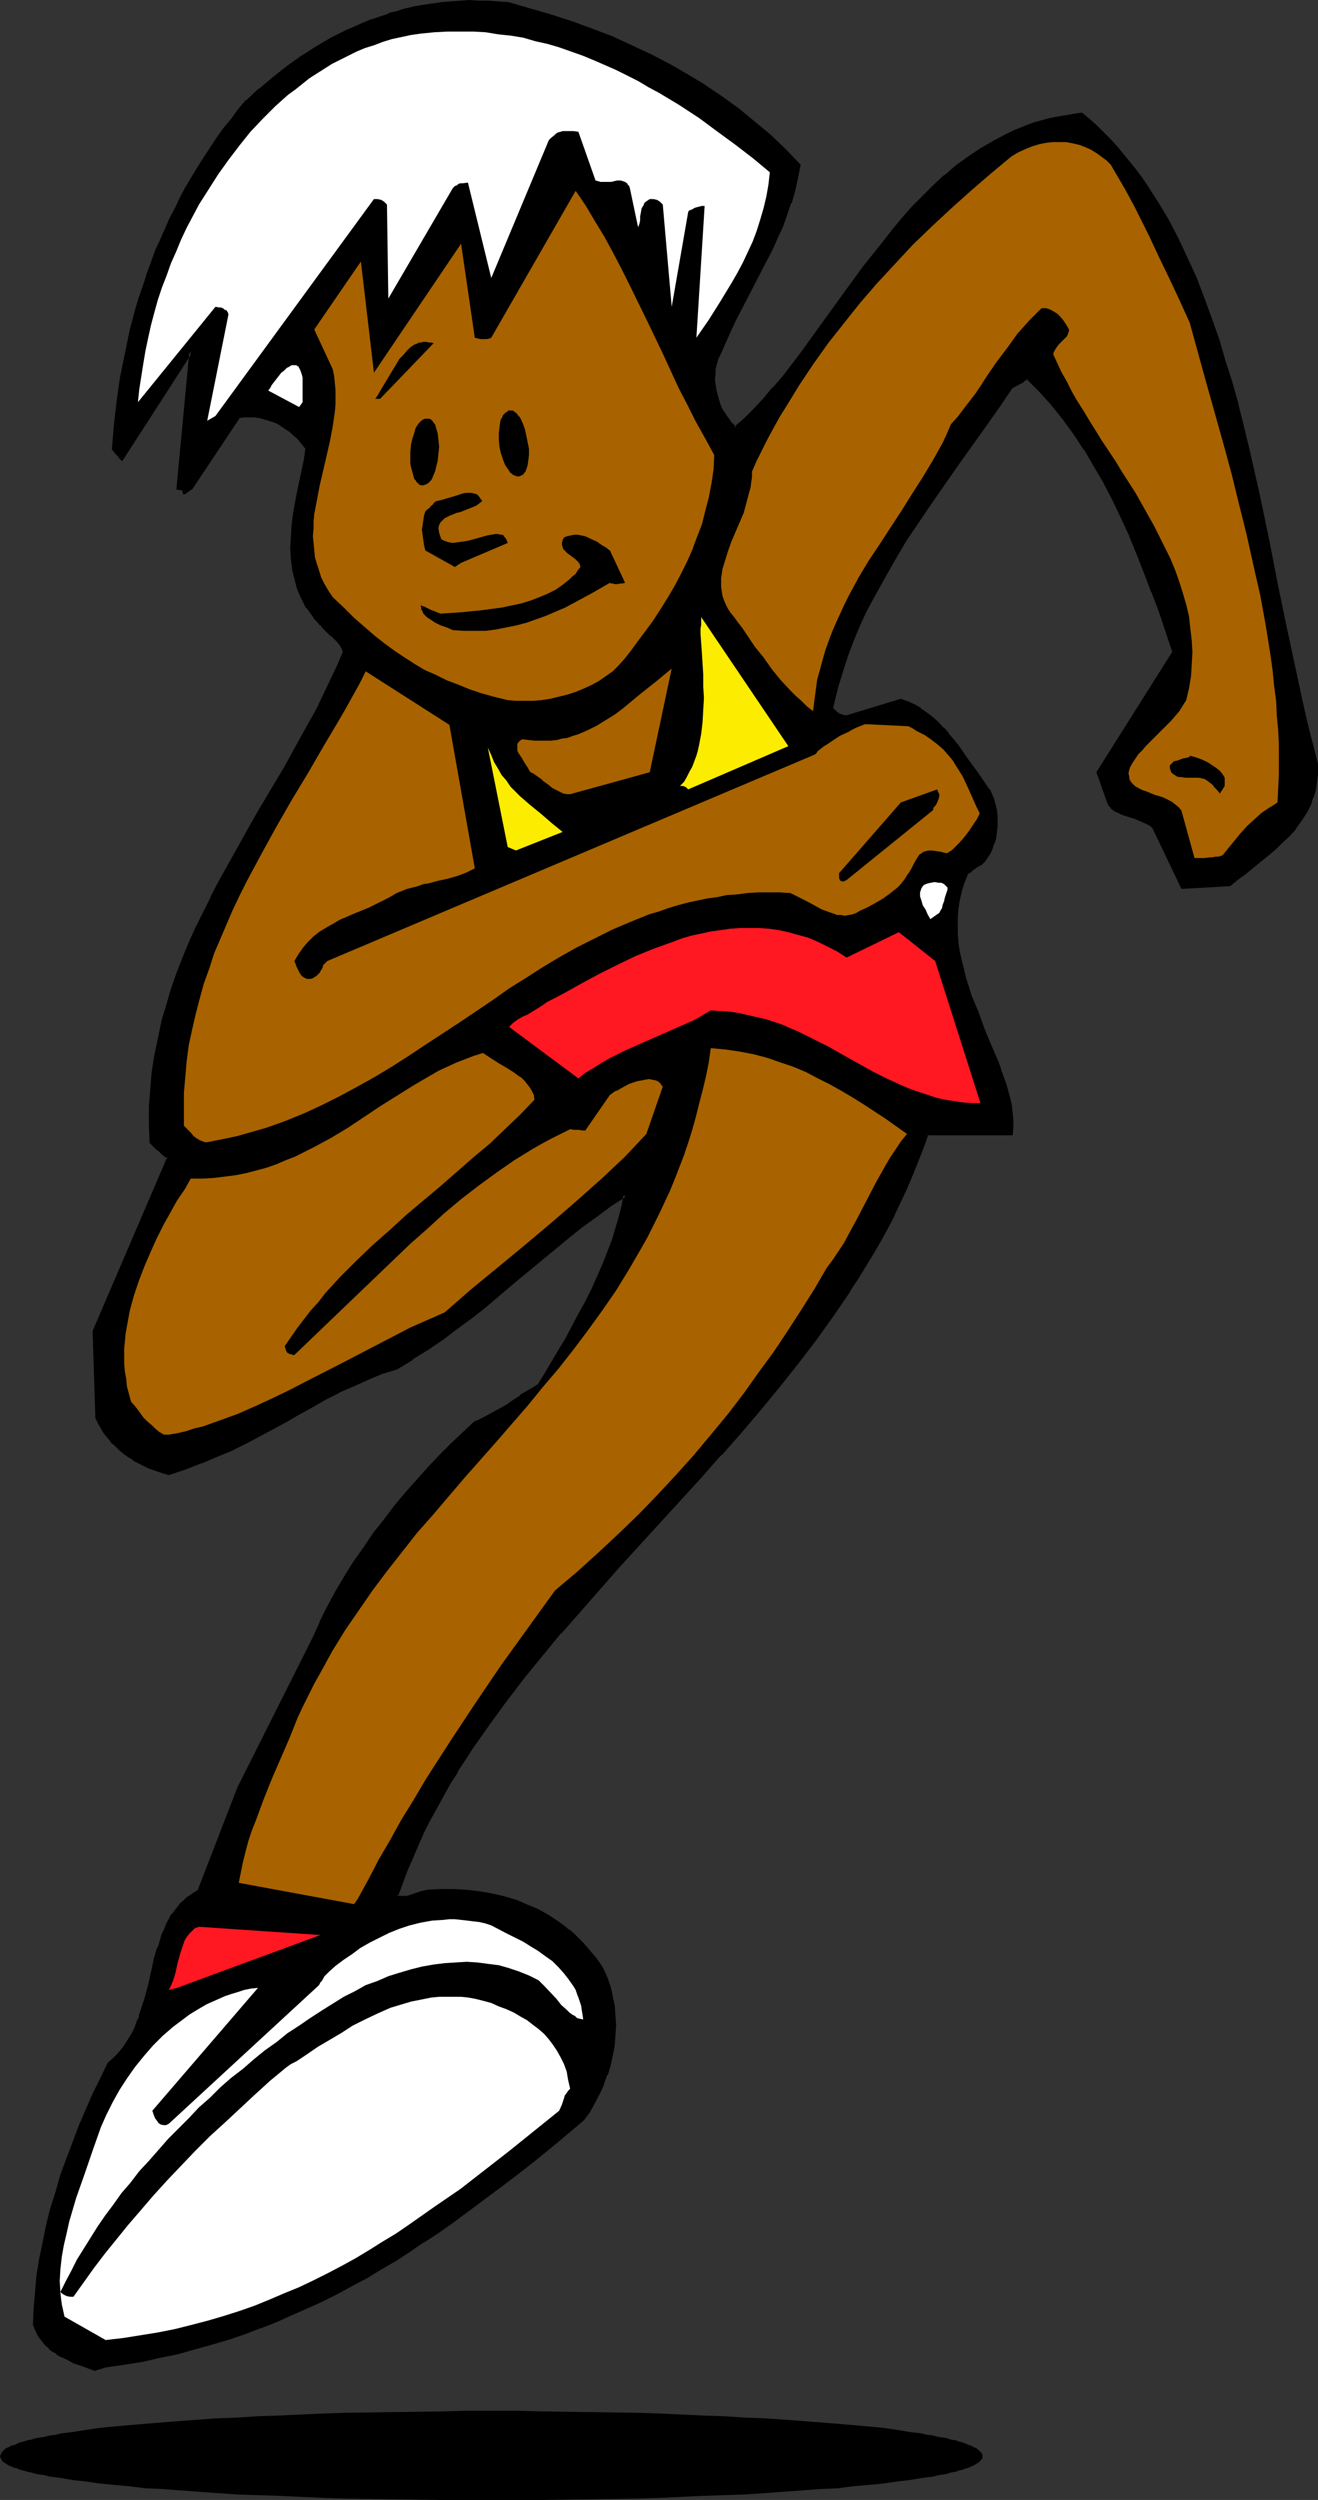
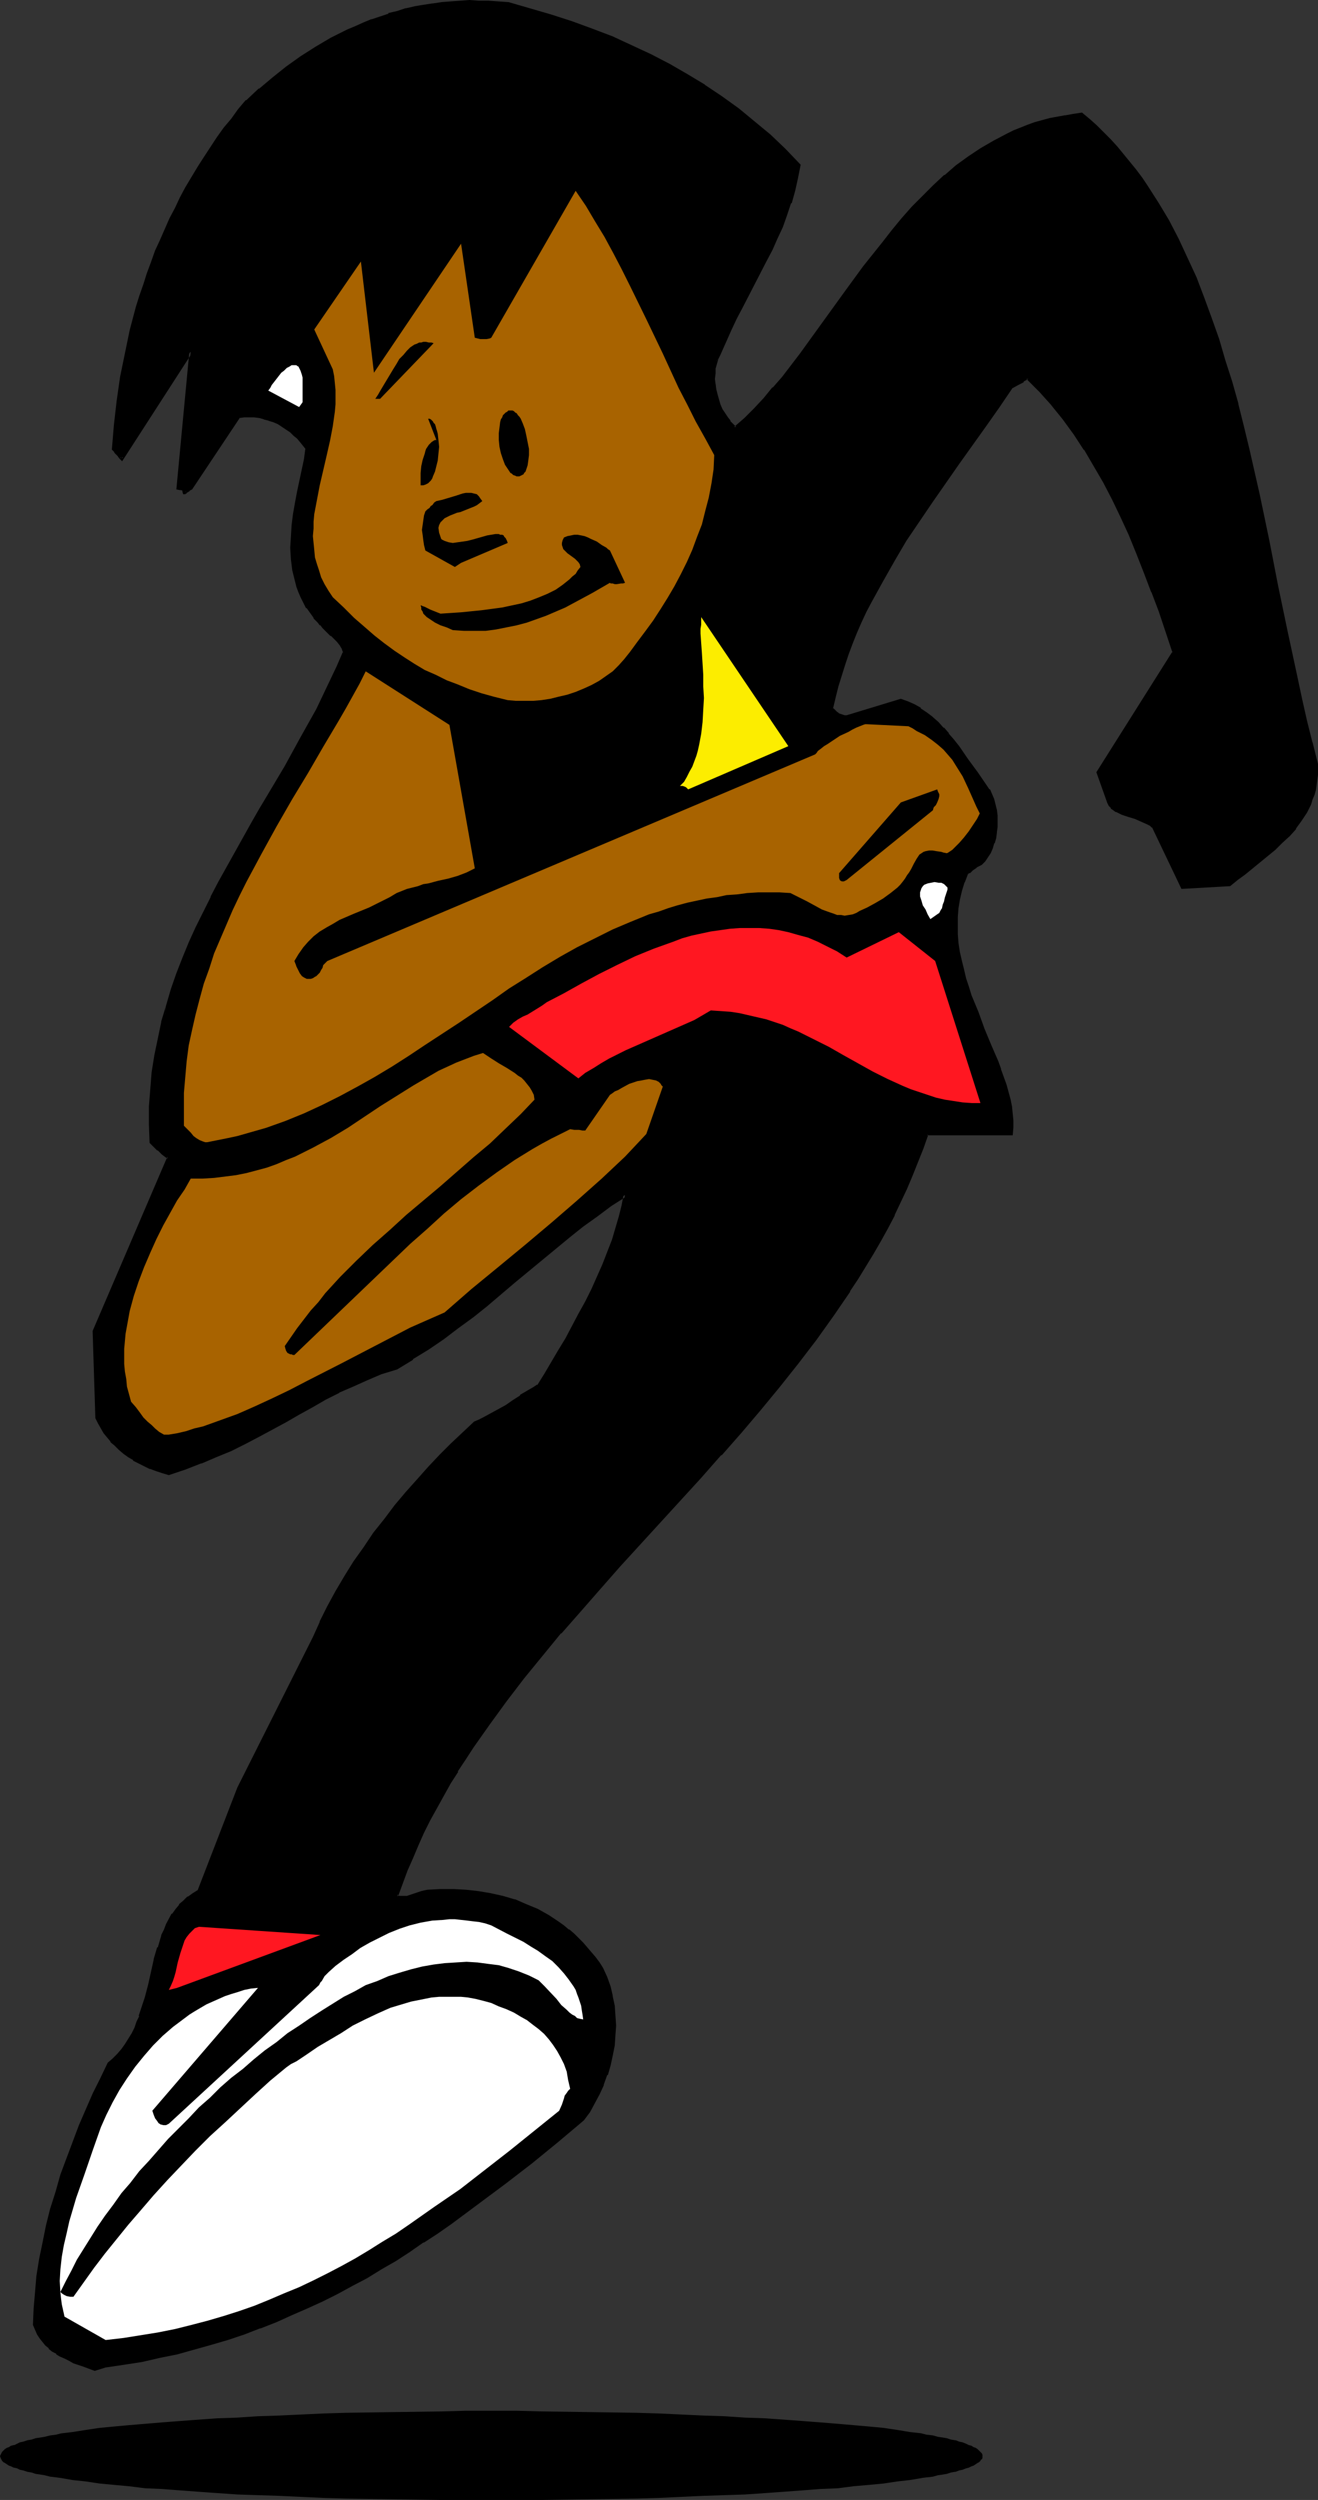
<svg xmlns="http://www.w3.org/2000/svg" xmlns:ns1="http://sodipodi.sourceforge.net/DTD/sodipodi-0.dtd" xmlns:ns2="http://www.inkscape.org/namespaces/inkscape" version="1.0" width="82.11mm" height="155.711mm" id="svg28" ns1:docname="T &amp; F - Runner 15.wmf">
  <rect width="100%" height="100%" fill="#333333" stroke="none" />
  <ns1:namedview id="namedview28" pagecolor="#ffffff" bordercolor="#000000" borderopacity="0.25" ns2:showpageshadow="2" ns2:pageopacity="0.0" ns2:pagecheckerboard="0" ns2:deskcolor="#d1d1d1" ns2:document-units="mm" />
  <defs id="defs1">
    <pattern id="WMFhbasepattern" patternUnits="userSpaceOnUse" width="6" height="6" x="0" y="0" />
  </defs>
  <path style="fill:#000000;fill-opacity:1;fill-rule:evenodd;stroke:none" d="m 115.669,567.993 h 5.977 5.816 l 5.816,0.162 h 5.654 l 5.493,0.162 5.493,0.162 5.331,0.162 5.17,0.162 5.17,0.162 5.008,0.162 4.846,0.323 4.685,0.162 4.523,0.323 4.362,0.323 4.2,0.323 3.877,0.323 3.877,0.323 3.554,0.485 3.393,0.323 3.231,0.323 3.069,0.485 2.746,0.485 1.292,0.162 1.292,0.162 1.131,0.323 1.131,0.162 1.131,0.323 0.969,0.162 0.969,0.323 0.808,0.162 0.808,0.323 0.808,0.162 0.646,0.323 0.646,0.162 0.485,0.323 0.485,0.323 0.485,0.162 0.323,0.323 0.162,0.323 0.162,0.162 0.162,0.323 v 0.162 0.323 l -0.162,0.323 -0.162,0.162 -0.162,0.323 -0.323,0.162 -0.485,0.323 -0.485,0.162 -0.485,0.323 -0.646,0.162 -0.646,0.323 -0.808,0.162 -0.808,0.323 -0.808,0.162 -0.969,0.323 -0.969,0.162 -1.131,0.162 -1.131,0.323 -1.131,0.162 -1.292,0.323 -1.292,0.162 -2.746,0.485 -3.069,0.323 -3.231,0.323 -3.393,0.485 -3.554,0.323 -3.877,0.323 -3.877,0.323 -4.2,0.323 -4.362,0.323 -4.523,0.162 -4.685,0.323 -4.846,0.323 -5.008,0.162 -5.17,0.162 -5.17,0.162 -5.331,0.162 -5.493,0.162 -5.493,0.162 h -5.654 l -5.816,0.162 h -5.816 -5.977 -5.977 -5.816 l -5.816,-0.162 h -5.654 l -5.493,-0.162 -5.493,-0.162 -5.331,-0.162 -5.17,-0.162 -5.17,-0.162 -5.008,-0.162 -4.846,-0.323 -4.523,-0.323 -4.523,-0.162 -4.362,-0.323 -4.2,-0.323 -4.039,-0.323 -3.877,-0.323 -3.554,-0.323 -3.393,-0.485 -3.231,-0.323 -3.069,-0.323 -2.746,-0.485 -1.292,-0.162 -1.292,-0.323 -1.131,-0.162 -1.131,-0.323 -1.131,-0.162 -0.969,-0.162 -0.969,-0.323 -0.808,-0.162 -0.808,-0.323 -0.808,-0.162 -0.646,-0.323 -0.646,-0.162 -0.485,-0.323 -0.485,-0.162 -0.323,-0.323 -0.323,-0.162 -0.323,-0.323 -0.162,-0.162 -0.162,-0.323 v -0.323 -0.162 l 0.162,-0.323 0.162,-0.162 0.323,-0.323 0.323,-0.323 0.323,-0.162 0.485,-0.323 0.485,-0.323 0.646,-0.162 0.646,-0.323 0.808,-0.162 0.808,-0.323 0.808,-0.162 0.969,-0.323 0.969,-0.162 1.131,-0.323 1.131,-0.162 1.131,-0.323 1.292,-0.162 1.292,-0.162 2.746,-0.485 3.069,-0.485 3.231,-0.323 3.393,-0.323 3.554,-0.485 3.877,-0.323 4.039,-0.323 4.2,-0.323 4.362,-0.323 4.523,-0.323 4.523,-0.162 4.846,-0.323 5.008,-0.162 5.17,-0.162 5.17,-0.162 5.331,-0.162 5.493,-0.162 5.493,-0.162 h 5.654 l 5.816,-0.162 h 5.816 z" id="path1" />
  <path style="fill:#000000;fill-opacity:1;fill-rule:evenodd;stroke:none" d="m 121.647,568.316 5.816,0.162 11.47,0.162 10.985,0.162 5.331,0.162 10.339,0.485 5.008,0.162 v 0 l 4.846,0.162 4.523,0.323 4.523,0.323 4.362,0.323 4.2,0.323 4.039,0.323 3.877,0.323 3.554,0.323 3.393,0.323 3.231,0.485 3.069,0.485 h -0.162 l 2.908,0.323 v 0 l 1.292,0.162 v 0 l 1.292,0.323 1.131,0.162 1.131,0.323 0.969,0.162 1.131,0.323 0.808,0.162 v 0 l 0.969,0.323 0.646,0.162 0.808,0.323 v -0.162 l 0.646,0.323 v 0 l 0.646,0.323 0.485,0.162 v 0 l 0.485,0.323 0.485,0.162 h -0.162 l 0.323,0.323 v 0 l 0.323,0.162 h -0.162 l 0.162,0.162 v 0 l 0.162,0.323 v -0.162 0.323 -0.162 0.323 -0.162 l -0.162,0.323 v -0.162 l -0.162,0.323 0.162,-0.162 -0.323,0.323 v 0 l -0.323,0.162 h 0.162 l -0.485,0.323 v 0 l -0.485,0.162 -0.485,0.323 -0.646,0.162 v 0 l -0.646,0.323 v -0.162 l -0.808,0.323 -0.646,0.162 -0.969,0.323 v 0 l -0.808,0.162 -1.131,0.323 -0.969,0.162 -1.131,0.162 -1.131,0.323 -1.292,0.162 v 0 l -1.292,0.162 v 0 l -2.908,0.485 h 0.162 l -3.069,0.485 -3.231,0.323 -3.393,0.323 -3.554,0.323 -3.877,0.485 -4.039,0.323 -4.2,0.323 -4.362,0.323 -4.523,0.162 -4.523,0.323 v 0 l -4.846,0.162 -5.008,0.162 -10.339,0.485 -5.331,0.162 -10.985,0.162 -11.47,0.162 -5.816,0.162 h -11.955 l -5.816,-0.162 -11.47,-0.162 -10.985,-0.162 -5.331,-0.162 -10.339,-0.485 -5.008,-0.162 -4.846,-0.162 h 0.162 l -4.685,-0.323 -4.523,-0.162 -4.362,-0.323 -4.2,-0.323 -4.039,-0.323 -3.716,-0.485 -3.716,-0.323 -3.393,-0.323 -3.231,-0.323 -2.908,-0.485 v 0 l -2.746,-0.485 h -0.162 l -1.292,-0.162 h 0.162 l -1.292,-0.162 -1.292,-0.323 -0.969,-0.162 -1.131,-0.162 -0.969,-0.323 -0.969,-0.162 v 0 L 5.816,580.758 5.008,580.597 4.2,580.274 v 0.162 l -0.646,-0.323 v 0 l -0.646,-0.162 -0.485,-0.323 -0.485,-0.162 v 0 l -0.323,-0.323 v 0 l -0.323,-0.162 v 0 l -0.162,-0.323 v 0.162 L 0.969,578.496 v 0.162 l -0.162,-0.323 0.162,0.162 -0.162,-0.323 v 0.162 l 0.162,-0.323 -0.162,0.162 0.162,-0.323 v 0 l 0.162,-0.162 v 0 l 0.162,-0.162 v 0 l 0.323,-0.323 v 0 l 0.323,-0.162 0.485,-0.323 v 0 l 0.485,-0.162 0.646,-0.323 v 0 l 0.646,-0.323 v 0.162 l 0.808,-0.323 0.808,-0.162 0.808,-0.323 v 0 l 0.969,-0.162 0.969,-0.323 1.131,-0.162 0.969,-0.323 1.292,-0.162 1.292,-0.323 h -0.162 l 1.292,-0.162 h 0.162 l 2.746,-0.323 v 0 l 2.908,-0.485 3.231,-0.485 3.393,-0.323 3.716,-0.323 3.716,-0.323 4.039,-0.323 4.2,-0.323 4.362,-0.323 4.523,-0.323 4.685,-0.323 4.846,-0.162 h -0.162 l 5.008,-0.162 10.339,-0.485 5.331,-0.162 10.985,-0.162 11.47,-0.162 5.816,-0.162 h 11.955 v -0.808 h -11.955 l -5.816,0.162 -11.47,0.162 -10.985,0.162 -5.331,0.162 -10.339,0.485 -5.008,0.162 v 0 l -4.846,0.323 -4.685,0.162 -4.523,0.323 -4.362,0.323 -4.2,0.323 -3.877,0.323 -3.877,0.323 -3.554,0.323 -3.393,0.323 -3.231,0.485 -3.069,0.485 v 0 l -2.746,0.323 v 0 l -1.292,0.323 v 0 l -1.292,0.162 -1.292,0.323 -0.969,0.162 -1.131,0.162 -0.969,0.323 -0.969,0.162 v 0 l -0.969,0.323 -0.808,0.162 -0.646,0.323 v 0 L 3.393,575.588 H 3.231 l -0.646,0.162 -0.485,0.323 v 0 l -0.485,0.162 -0.485,0.323 -0.323,0.323 v 0 l -0.323,0.323 -0.162,0.323 -0.162,0.323 L 0,578.173 l 0.162,0.485 0.162,0.323 v 0 l 0.162,0.323 0.323,0.323 v 0 l 0.323,0.162 v 0 l 0.485,0.323 v 0 l 0.485,0.323 0.485,0.162 0.646,0.323 H 3.393 l 0.646,0.162 v 0 l 0.646,0.323 0.808,0.162 0.969,0.323 v 0 l 0.969,0.162 0.969,0.323 1.131,0.162 0.969,0.162 1.292,0.323 1.292,0.162 v 0 l 1.292,0.162 v 0 l 2.746,0.485 v 0 l 3.069,0.323 3.231,0.485 3.393,0.323 3.554,0.323 3.877,0.485 3.877,0.162 4.2,0.323 4.362,0.323 4.523,0.323 4.685,0.323 v 0 l 4.846,0.162 5.008,0.162 10.339,0.485 5.331,0.162 10.985,0.162 11.47,0.162 h 5.816 11.955 5.816 l 11.47,-0.162 10.985,-0.162 5.331,-0.162 10.339,-0.485 5.008,-0.162 4.846,-0.162 v 0 l 4.685,-0.323 4.523,-0.323 4.362,-0.323 4.2,-0.323 4.039,-0.162 3.716,-0.485 3.716,-0.323 3.393,-0.323 3.231,-0.485 2.908,-0.323 v 0 l 2.908,-0.485 h -0.162 l 1.292,-0.162 h 0.162 l 1.292,-0.162 1.131,-0.323 1.131,-0.162 0.969,-0.162 0.969,-0.323 0.969,-0.162 h 0.162 l 0.808,-0.323 0.808,-0.162 0.808,-0.323 v 0 l 0.646,-0.162 v 0 l 0.646,-0.323 0.485,-0.162 0.485,-0.323 v 0 l 0.485,-0.323 v 0 l 0.323,-0.162 v 0 l 0.323,-0.323 0.162,-0.323 h 0.162 l 0.162,-0.323 v -0.485 -0.323 l -0.162,-0.323 -0.323,-0.323 -0.323,-0.323 v 0 l -0.323,-0.323 -0.485,-0.323 -0.485,-0.162 v 0 l -0.485,-0.323 -0.646,-0.162 v 0 l -0.646,-0.323 v 0 l -0.808,-0.323 -0.808,-0.162 -0.808,-0.323 h -0.162 l -0.969,-0.162 -0.969,-0.323 -0.969,-0.162 -1.131,-0.162 -1.131,-0.323 -1.292,-0.162 h -0.162 l -1.292,-0.323 h 0.162 l -2.908,-0.323 v 0 l -2.908,-0.485 -3.231,-0.485 -3.393,-0.323 -3.716,-0.323 -3.716,-0.323 -4.039,-0.323 -4.2,-0.323 -4.362,-0.323 -4.523,-0.323 -4.685,-0.162 -4.846,-0.323 v 0 l -5.008,-0.162 -10.339,-0.485 -5.331,-0.162 -10.985,-0.162 -11.47,-0.162 -5.816,-0.162 z" id="path2" />
  <path style="fill:#000000;fill-opacity:1;fill-rule:evenodd;stroke:none" d="m 24.879,557.005 4.2,-0.646 4.362,-0.808 4.039,-0.808 4.2,-0.97 4.039,-0.97 3.877,-1.131 3.877,-1.293 3.877,-1.293 3.877,-1.293 3.716,-1.454 3.554,-1.616 3.716,-1.616 3.554,-1.778 3.554,-1.778 3.393,-1.778 3.554,-1.939 3.393,-1.939 3.231,-1.939 3.393,-2.101 3.231,-2.262 3.393,-2.101 3.069,-2.262 6.462,-4.686 6.3,-4.686 6.139,-4.848 6.3,-5.009 6.139,-5.171 1.292,-1.778 1.131,-2.101 1.131,-2.101 0.969,-2.101 0.808,-2.262 0.808,-2.262 0.485,-2.424 0.323,-2.262 0.323,-2.424 v -2.262 -2.424 l -0.323,-2.262 -0.323,-2.262 -0.646,-2.262 -0.646,-2.101 -0.969,-2.101 -0.808,-1.293 -0.969,-1.131 -0.969,-1.293 -0.969,-1.131 -0.969,-1.131 -1.131,-0.97 -0.969,-0.97 -1.131,-0.97 -1.131,-0.97 -1.131,-0.808 -2.585,-1.616 -2.423,-1.454 -2.746,-1.131 -2.585,-0.97 -2.908,-0.97 -2.746,-0.646 -2.908,-0.485 -2.908,-0.323 -3.069,-0.162 h -2.908 l -2.908,0.162 -0.808,0.323 -0.808,0.162 -1.292,0.323 -1.131,0.323 -0.808,0.323 -0.808,0.162 h -0.646 l -0.646,-0.162 -0.485,-0.323 0.969,-3.07 1.292,-3.07 1.131,-2.909 1.292,-3.07 1.454,-2.909 1.454,-2.909 1.615,-2.909 1.454,-2.909 1.777,-2.909 1.777,-2.747 1.777,-2.909 1.777,-2.747 3.877,-5.494 3.877,-5.494 4.2,-5.333 4.362,-5.332 4.362,-5.333 4.685,-5.333 4.523,-5.171 4.685,-5.171 19.224,-21.007 4.685,-5.332 4.685,-5.171 4.523,-5.494 4.523,-5.332 4.362,-5.494 4.2,-5.656 4.039,-5.494 3.877,-5.817 1.939,-2.909 1.777,-2.909 1.777,-2.909 1.615,-3.07 1.777,-3.07 1.454,-2.909 1.615,-3.232 1.454,-3.07 1.292,-3.07 1.292,-3.232 1.292,-3.232 1.131,-3.232 H 238.124 l 0.162,-1.616 v -1.454 l -0.162,-1.616 -0.323,-1.616 -0.323,-1.778 -0.323,-1.616 -0.646,-1.778 -0.485,-1.778 -0.646,-1.939 -0.808,-1.778 -1.454,-3.717 -1.615,-3.878 -1.615,-4.04 -1.454,-3.878 -0.646,-2.101 -0.646,-2.101 -0.646,-1.939 -0.485,-2.101 -0.323,-2.101 -0.323,-2.101 -0.162,-1.939 -0.162,-2.101 v -2.101 l 0.323,-2.101 0.323,-2.101 0.323,-2.101 0.808,-1.939 0.808,-2.101 0.162,-0.162 0.323,-0.162 0.323,-0.323 0.485,-0.323 0.808,-0.646 0.646,-0.323 0.485,-0.323 0.808,-0.808 0.646,-0.808 0.646,-0.97 0.485,-1.131 0.323,-1.131 0.323,-1.293 0.323,-1.293 v -1.293 l 0.162,-1.293 -0.162,-1.293 -0.162,-1.293 -0.162,-1.131 -0.323,-1.293 -0.485,-1.131 -0.646,-1.131 -0.646,-0.97 -2.1,-3.07 -2.262,-3.07 -2.1,-3.07 -1.292,-1.454 -1.131,-1.454 -1.131,-1.293 -1.292,-1.293 -1.292,-1.293 -1.292,-0.97 -1.454,-1.131 -1.454,-0.808 -1.454,-0.646 -1.615,-0.646 -12.762,3.878 h -0.485 l -0.646,-0.162 -0.485,-0.162 -0.485,-0.162 -0.323,-0.323 -0.485,-0.323 -0.646,-0.808 0.646,-2.585 0.646,-2.585 0.808,-2.747 0.646,-2.424 0.969,-2.585 0.969,-2.585 0.969,-2.424 1.131,-2.424 1.131,-2.585 1.292,-2.424 2.585,-4.848 2.585,-4.686 2.908,-4.686 3.069,-4.525 3.069,-4.686 6.3,-9.049 6.462,-8.888 3.069,-4.525 3.069,-4.363 1.454,-0.808 0.646,-0.485 0.485,-0.323 0.485,-0.323 0.485,-0.162 0.162,-0.162 h 0.162 l 2.908,3.07 2.908,3.232 2.746,3.393 2.585,3.555 2.423,3.555 2.262,3.717 2.262,4.04 2.1,4.04 1.939,4.04 1.939,4.363 1.777,4.201 1.939,4.525 1.615,4.686 1.777,4.686 1.615,4.686 1.615,4.848 -17.932,28.278 2.585,7.11 0.323,0.646 0.485,0.485 0.485,0.323 0.646,0.485 0.646,0.323 0.646,0.323 1.454,0.485 1.615,0.485 1.454,0.485 1.454,0.646 0.646,0.485 0.646,0.485 6.947,14.382 10.985,-0.646 1.777,-1.454 1.615,-1.293 3.716,-2.909 1.777,-1.454 1.615,-1.454 1.777,-1.616 1.615,-1.616 1.454,-1.616 1.292,-1.778 1.292,-1.939 0.485,-0.97 0.485,-0.97 0.323,-1.131 0.323,-0.97 0.323,-1.131 0.323,-1.131 0.162,-1.293 0.162,-1.131 v -1.293 -1.293 l -1.454,-5.009 -1.131,-5.009 -1.292,-5.171 -1.131,-5.171 -2.262,-10.665 -2.1,-10.665 -2.262,-10.827 -2.262,-10.827 -2.423,-10.827 -1.292,-5.171 -1.292,-5.333 -1.454,-5.171 -1.454,-5.171 -1.615,-5.009 -1.615,-4.848 -1.777,-4.848 -1.939,-4.686 -1.939,-4.525 -2.1,-4.525 -2.262,-4.363 -2.423,-4.04 -2.585,-4.04 -1.292,-1.939 -1.454,-1.778 -1.292,-1.939 -1.615,-1.778 -1.454,-1.616 -1.454,-1.778 -1.615,-1.616 -1.615,-1.616 -1.777,-1.454 -1.777,-1.454 -1.777,0.162 -1.939,0.323 -1.777,0.323 -1.777,0.485 -1.777,0.485 -1.777,0.485 -1.777,0.485 -1.615,0.646 -1.615,0.646 -1.615,0.808 -3.069,1.616 -3.069,1.778 -2.908,1.939 -2.746,2.101 -2.746,2.262 -2.585,2.262 -2.585,2.585 -2.423,2.585 -2.423,2.747 -2.262,2.747 -2.423,2.747 -4.362,5.817 -4.362,5.817 -4.2,5.979 -4.2,5.817 -2.1,2.747 -2.1,2.747 -2.1,2.747 -2.262,2.585 -2.262,2.585 -2.1,2.262 -2.423,2.262 -2.262,2.262 -0.808,-0.646 -0.646,-0.808 -0.646,-0.808 -0.646,-1.131 -0.646,-0.97 -0.485,-1.131 -0.485,-1.131 -0.323,-1.293 -0.162,-1.131 -0.323,-1.293 v -1.293 -1.293 l 0.162,-1.131 0.323,-1.293 0.323,-1.131 0.485,-0.97 1.292,-2.909 1.292,-2.909 1.292,-2.747 1.454,-2.747 2.746,-5.333 2.746,-5.333 1.292,-2.747 1.292,-2.585 1.131,-2.747 1.131,-2.747 0.969,-2.747 0.808,-2.909 0.808,-3.07 0.485,-3.07 -3.393,-3.393 -3.554,-3.393 -3.554,-3.07 -3.877,-3.07 -3.877,-2.909 -4.039,-2.585 -4.039,-2.585 -4.2,-2.424 -4.362,-2.262 -4.523,-2.101 -4.523,-2.101 -4.685,-1.778 -4.846,-1.778 -4.846,-1.616 -5.008,-1.454 -5.17,-1.293 -2.262,-0.323 -2.262,-0.162 h -2.262 -2.262 -2.1 l -2.262,0.162 -2.1,0.162 -2.1,0.323 -2.1,0.323 -2.1,0.485 -2.1,0.485 -1.939,0.485 -2.1,0.646 -1.939,0.646 -2.1,0.646 -1.939,0.808 -1.939,0.808 -1.777,0.97 -3.716,1.778 -3.716,2.101 -3.393,2.262 -3.393,2.424 -3.393,2.585 -3.069,2.585 -3.069,2.747 -1.777,2.101 -1.615,2.101 -1.777,2.262 -1.615,2.262 -3.069,4.525 -1.454,2.262 -1.454,2.424 -1.292,2.424 -1.292,2.424 -1.292,2.424 -1.292,2.424 -1.131,2.585 -1.131,2.585 -0.969,2.424 -1.131,2.747 -0.808,2.585 -0.969,2.585 -0.808,2.585 -0.808,2.747 -1.454,5.333 -1.292,5.494 -0.969,5.656 -0.969,5.494 -0.646,5.656 -0.323,5.656 0.162,0.323 0.162,0.162 0.162,0.162 0.162,0.162 v 0.162 l 0.162,0.162 0.162,0.323 0.323,0.162 0.162,0.323 0.323,0.323 16.317,-25.208 -3.069,32.157 h 0.485 l 0.323,0.162 h 0.323 l 0.162,0.162 0.162,0.323 v 0.162 l 0.162,0.162 v 0 h 0.162 l 0.162,-0.162 0.323,-0.162 0.323,-0.323 0.485,-0.323 11.308,-16.967 1.292,-0.162 h 1.131 l 1.292,0.162 1.131,0.162 1.131,0.162 1.131,0.323 1.131,0.485 1.131,0.485 0.969,0.646 1.131,0.646 0.808,0.646 0.969,0.808 0.808,0.808 0.808,0.808 0.646,0.97 0.646,0.808 -0.485,2.424 -0.485,2.585 -1.131,5.009 -0.485,2.747 -0.323,2.585 -0.485,2.747 -0.162,2.585 v 2.585 2.747 l 0.162,1.293 0.323,1.293 0.162,1.293 0.323,1.131 0.323,1.293 0.485,1.293 0.646,1.131 0.485,1.293 0.808,1.131 0.808,1.293 0.808,1.131 0.969,1.131 0.485,0.646 0.646,0.485 0.969,0.97 0.485,0.485 0.485,0.485 0.808,0.646 0.646,0.808 0.646,0.808 0.485,0.808 0.162,0.485 0.162,0.485 -1.454,3.393 -1.454,3.393 -1.615,3.393 -1.777,3.393 -3.554,6.625 -3.877,6.787 -3.877,6.787 -2.1,3.393 -1.939,3.393 -3.877,6.787 -3.877,6.948 -1.777,3.555 -1.777,3.555 -1.615,3.555 -1.615,3.555 -1.615,3.555 -1.454,3.717 -1.292,3.717 -1.131,3.717 -0.969,3.878 -0.969,3.878 -0.808,3.878 -0.485,4.04 -0.485,4.04 -0.162,4.04 -0.162,4.201 0.162,4.201 0.808,0.808 0.969,0.808 1.131,0.97 0.646,0.485 0.646,0.485 -17.447,40.883 0.646,20.522 0.485,1.131 0.646,1.131 0.646,0.97 0.808,1.131 0.808,0.97 0.969,0.97 0.969,0.808 1.131,0.97 0.969,0.808 1.292,0.808 1.131,0.646 1.292,0.646 1.292,0.646 1.454,0.485 1.454,0.485 1.454,0.323 3.877,-1.131 3.716,-1.454 3.393,-1.454 3.554,-1.454 3.231,-1.778 3.231,-1.616 6.462,-3.555 3.069,-1.778 3.069,-1.616 3.231,-1.778 3.231,-1.616 3.231,-1.616 3.231,-1.454 3.393,-1.293 3.716,-1.293 3.716,-2.262 3.716,-2.262 3.554,-2.424 3.393,-2.585 3.393,-2.585 3.393,-2.585 6.462,-5.494 6.462,-5.333 6.3,-5.333 3.393,-2.585 3.231,-2.424 3.393,-2.424 3.393,-2.262 -0.485,2.585 -0.646,2.585 -0.646,2.747 -0.969,2.747 -0.969,2.909 -1.292,2.909 -1.292,2.909 -1.292,2.909 -1.454,2.909 -1.615,3.07 -3.069,5.817 -1.615,2.747 -1.777,2.747 -1.615,2.747 -1.615,2.747 -1.131,0.646 -1.131,0.485 -1.939,1.293 -1.777,1.131 -1.615,1.131 -1.777,0.97 -1.615,1.131 -1.939,0.808 -0.969,0.485 -1.131,0.485 -2.585,2.424 -2.746,2.585 -2.746,2.747 -2.585,2.909 -2.585,2.909 -2.746,3.07 -2.585,3.07 -2.423,3.232 -2.585,3.232 -2.423,3.232 -2.262,3.393 -2.1,3.555 -2.1,3.393 -1.939,3.555 -1.777,3.717 -1.615,3.555 -17.77,35.388 -9.37,24.239 -1.292,0.808 -1.131,0.808 -0.969,0.808 -0.969,0.97 -0.808,1.131 -0.808,0.97 -1.454,2.424 -0.485,1.293 -0.485,1.293 -0.969,2.747 -0.808,2.909 -1.454,5.979 -0.808,3.07 -0.808,2.909 -0.485,1.454 -0.646,1.293 -0.485,1.454 -0.646,1.293 -0.808,1.293 -0.808,1.293 -0.808,1.293 -1.131,1.131 -0.969,1.131 -1.131,0.97 -1.777,3.555 -1.777,3.555 -1.615,3.717 -1.615,3.717 -1.454,3.878 -1.454,3.878 -1.292,3.878 -1.292,4.04 -1.131,3.878 -0.969,4.04 -0.969,3.878 -0.646,4.04 -0.646,3.878 -0.485,3.878 -0.323,3.717 v 3.878 l 0.323,0.97 0.485,1.131 0.646,0.808 0.646,0.808 0.646,0.808 0.646,0.808 0.969,0.646 0.808,0.485 0.969,0.646 0.969,0.485 0.969,0.485 1.131,0.485 2.262,0.97 2.585,0.97 z" id="path3" />
  <path style="fill:#000000;fill-opacity:1;fill-rule:evenodd;stroke:none" d="m 24.879,557.328 v 0 l 4.362,-0.646 v 0 l 4.2,-0.646 4.2,-0.97 4.039,-0.808 4.039,-1.131 v 0 l 4.039,-1.131 3.877,-1.131 v 0 l 3.877,-1.293 3.716,-1.454 h 0.162 l 3.716,-1.454 3.554,-1.616 3.716,-1.616 3.554,-1.616 v 0 l 3.554,-1.778 3.554,-1.939 3.393,-1.778 3.393,-2.101 3.393,-1.939 v 0 l 3.231,-2.101 3.231,-2.262 h 0.162 l 3.231,-2.101 3.231,-2.262 6.3,-4.686 6.3,-4.686 6.3,-4.848 6.139,-5.009 6.139,-5.171 1.454,-1.939 v 0 l 1.131,-2.101 1.131,-2.101 v 0 l 0.969,-2.101 v -0.162 l 0.808,-2.262 h 0.162 l 0.646,-2.262 v 0 l 0.485,-2.262 0.485,-2.424 v 0 l 0.162,-2.424 v 0 l 0.162,-2.262 -0.162,-2.424 v 0 l -0.162,-2.262 v 0 l -0.485,-2.262 v -0.162 l -0.485,-2.101 v 0 l -0.808,-2.262 v 0 l -0.969,-2.101 v 0 l -0.808,-1.293 v 0 l -0.969,-1.293 -0.969,-1.131 -0.969,-1.131 v 0 l -0.969,-1.131 -1.131,-1.131 -0.969,-0.97 v 0 l -1.131,-0.97 h -0.162 l -1.131,-0.97 -1.131,-0.808 v 0 l -2.423,-1.616 v 0 l -2.585,-1.454 v 0 l -2.746,-1.131 -2.585,-1.131 h -0.162 l -2.746,-0.808 v 0 l -2.908,-0.646 -2.908,-0.485 v 0 l -2.908,-0.323 -2.908,-0.162 h -3.069 l -3.069,0.162 -0.808,0.162 v 0 l -0.646,0.162 -1.454,0.485 -0.969,0.323 -0.969,0.323 v 0 h -0.808 0.162 -0.646 v 0 h -0.646 0.162 l -0.485,-0.323 0.162,0.485 1.131,-3.07 v 0 l 1.131,-3.07 1.292,-2.909 1.292,-3.07 1.292,-2.909 1.454,-2.909 v 0 l 1.615,-2.909 1.615,-2.909 1.615,-2.909 1.777,-2.747 h -0.162 l 1.939,-2.909 1.777,-2.747 v 0 l 3.877,-5.494 3.877,-5.333 4.2,-5.494 4.362,-5.332 4.362,-5.333 v 0.162 l 4.685,-5.333 4.523,-5.171 v 0 l 4.685,-5.333 19.063,-20.845 4.685,-5.333 h 0.162 l 4.685,-5.333 4.523,-5.332 v 0 l 4.523,-5.494 4.362,-5.494 4.2,-5.494 4.039,-5.656 3.877,-5.656 v -0.162 l 1.939,-2.909 1.777,-2.909 v 0 l 1.777,-2.909 1.777,-3.07 1.615,-2.909 1.615,-3.07 v -0.162 l 1.454,-3.07 1.454,-3.07 1.292,-3.07 1.292,-3.232 1.292,-3.232 v 0 l 1.131,-3.232 -0.323,0.162 h 20.194 l 0.162,-1.778 v -1.778 l -0.162,-1.616 -0.162,-1.616 v 0 l -0.323,-1.616 -0.485,-1.778 v 0 l -0.485,-1.778 v 0 l -0.646,-1.778 -0.646,-1.778 v -0.162 l -0.646,-1.778 -1.615,-3.717 -1.615,-3.878 -1.454,-4.04 -1.615,-3.878 v 0 l -0.646,-2.101 v 0 l -0.646,-1.939 -0.485,-2.101 v 0 l -0.485,-1.939 -0.485,-2.101 -0.323,-2.101 v 0 l -0.162,-2.101 v 0.162 -2.101 -2.101 0 l 0.162,-2.101 v 0 l 0.323,-1.939 0.485,-2.101 v 0 l 0.646,-2.101 v 0.162 l 0.808,-2.101 -0.162,0.162 0.323,-0.162 h -0.162 l 0.323,-0.162 h 0.162 l 0.323,-0.323 v 0 l 0.323,-0.323 0.969,-0.646 h -0.162 l 0.646,-0.323 v 0 l 0.646,-0.323 0.808,-0.808 v 0 l 0.646,-0.97 v 0 l 0.646,-0.97 v 0 l 0.485,-1.131 0.323,-1.131 0.162,-0.162 0.323,-1.131 v 0 l 0.162,-1.293 v -0.162 l 0.162,-1.131 v -0.162 -1.293 -1.293 0 l -0.162,-1.293 v 0 l -0.323,-1.293 v 0 l -0.323,-1.293 v 0 l -0.485,-1.131 v 0 l -0.485,-1.131 h -0.162 l -0.646,-0.97 -2.1,-3.07 -2.262,-3.07 -2.1,-3.07 -1.292,-1.616 -1.131,-1.293 v -0.162 l -0.646,0.646 v -0.162 l 1.131,1.454 1.292,1.616 2.1,3.07 2.262,3.07 2.1,3.07 0.646,0.97 v 0 l 0.646,0.97 v 0 l 0.485,1.131 h -0.162 l 0.485,1.131 v 0 l 0.162,1.293 v 0 l 0.162,1.131 v 0 1.293 1.293 0 l -0.162,1.293 v 0 l -0.162,1.293 v -0.162 l -0.323,1.293 v 0 l -0.485,1.131 -0.485,1.131 v -0.162 l -0.485,1.131 v -0.162 l -0.646,0.97 v 0 l -0.646,0.808 v -0.162 l -0.485,0.323 h -0.162 l -0.485,0.323 v 0 l -0.969,0.646 -0.323,0.323 h -0.162 l -0.162,0.323 v 0 l -0.323,0.162 v 0 l -0.323,0.162 -0.969,2.262 v 0 l -0.646,2.101 v 0 l -0.485,2.101 -0.323,1.939 v 0.162 l -0.162,2.101 v 0 2.101 2.101 0 l 0.162,2.101 v 0 l 0.323,2.101 0.485,2.101 0.485,1.939 v 0 l 0.485,2.101 0.646,2.101 h 0.162 l 0.646,1.939 v 0.162 l 1.454,3.878 1.615,4.04 1.615,3.878 1.454,3.717 0.808,1.778 v 0 l 0.646,1.778 0.485,1.778 v 0 l 0.485,1.778 v 0 l 0.485,1.778 0.323,1.616 v 0 l 0.323,1.616 v 1.616 0 1.454 0 1.616 l 0.323,-0.485 h -20.194 l -1.292,3.555 v 0 l -1.131,3.232 -1.292,3.232 -1.454,3.07 -1.292,3.07 -1.615,3.232 v -0.162 l -1.615,3.07 -1.615,3.07 -1.615,2.909 -1.777,3.07 v 0 l -1.777,2.909 -1.939,2.909 v 0 l -3.877,5.656 -4.039,5.656 -4.2,5.656 -4.362,5.332 -4.523,5.494 v 0 l -4.523,5.333 -4.685,5.333 v 0 l -4.685,5.332 -19.063,20.845 -4.685,5.171 h -0.162 l -4.523,5.333 -4.523,5.171 v 0 l -4.523,5.332 -4.362,5.333 -4.2,5.494 -3.877,5.332 -3.877,5.656 v 0 l -1.777,2.747 -1.777,2.747 h -0.162 l -1.615,2.909 -1.777,2.909 -1.615,2.909 -1.454,2.747 v 0.162 l -1.454,2.909 -1.454,2.909 -1.292,3.07 -1.292,2.909 -1.131,3.07 v 0 l -1.131,3.393 0.808,0.485 0.646,0.162 h 0.808 l 0.808,-0.162 v 0 l 0.969,-0.162 1.131,-0.323 1.292,-0.485 0.808,-0.162 h -0.162 l 0.808,-0.162 v 0 l 2.908,-0.162 v 0 h 2.908 v 0 l 3.069,0.162 2.746,0.323 v 0 l 2.908,0.485 2.908,0.646 h -0.162 l 2.908,0.808 v 0 l 2.585,0.97 2.746,1.293 h -0.162 l 2.585,1.293 v 0 l 2.423,1.616 v 0 l 1.131,0.808 1.292,0.97 h -0.162 l 1.131,0.97 v -0.162 l 1.131,0.97 0.969,1.131 1.131,1.131 h -0.162 l 0.969,1.131 0.969,1.131 0.969,1.293 v 0 l 0.808,1.293 v -0.162 l 0.808,2.101 v 0 l 0.808,2.101 v 0 l 0.646,2.262 v 0 l 0.323,2.262 v -0.162 l 0.162,2.424 v -0.162 l 0.162,2.424 -0.162,2.262 v 0 l -0.162,2.262 v 0 l -0.485,2.424 -0.485,2.262 v 0 l -0.646,2.262 v 0 l -0.808,2.262 v 0 l -0.969,2.101 v 0 l -1.131,2.101 -1.131,1.939 v 0 l -1.292,1.939 v -0.162 l -6.139,5.171 -6.139,5.009 -6.3,4.848 -6.3,4.686 -6.3,4.686 -3.231,2.262 -3.231,2.101 v 0 l -3.231,2.262 -3.393,2.101 v -0.162 l -3.393,2.101 -3.393,1.939 -3.393,1.939 -3.393,1.778 -3.554,1.778 v 0 l -3.554,1.778 -3.716,1.616 -3.554,1.454 -3.716,1.616 v 0 l -3.877,1.293 -3.716,1.293 v 0 l -3.877,1.131 -4.039,1.131 v 0 l -4.039,1.131 -4.039,0.97 -4.2,0.808 -4.2,0.646 v 0 l -4.362,0.646 v 0 z" id="path4" />
  <path style="fill:#000000;fill-opacity:1;fill-rule:evenodd;stroke:none" d="m 223.423,172.579 -1.131,-1.293 h -0.162 l -1.131,-1.293 -1.292,-1.131 -0.162,-0.162 -1.292,-0.97 -1.454,-0.97 v -0.162 l -1.454,-0.808 v 0 l -1.454,-0.646 v 0 l -1.777,-0.646 -12.762,3.878 h 0.162 -0.646 v 0 l -0.485,-0.162 v 0 l -0.485,-0.162 v 0 l -0.485,-0.162 h 0.162 l -0.485,-0.323 v 0 l -0.323,-0.323 -0.646,-0.646 v 0.323 l 0.646,-2.747 0.646,-2.585 v 0 l 0.808,-2.585 0.808,-2.585 v 0 l 0.808,-2.424 v 0 l 0.969,-2.585 0.969,-2.424 1.131,-2.585 1.131,-2.424 1.292,-2.424 v 0 l 2.585,-4.686 2.746,-4.848 2.746,-4.686 v 0 l 3.069,-4.525 v 0 l 3.069,-4.525 6.3,-9.049 6.462,-9.049 3.069,-4.363 3.069,-4.525 -0.162,0.162 1.454,-0.808 0.646,-0.323 0.646,-0.323 v -0.162 l 0.485,-0.323 -0.162,0.162 0.485,-0.323 v 0 l 0.323,-0.162 h -0.162 0.162 -0.485 l 3.069,3.07 2.908,3.232 -0.162,-0.162 2.746,3.393 2.585,3.555 2.423,3.717 v -0.162 l 2.262,3.878 2.262,3.878 2.1,4.04 v 0 l 1.939,4.04 1.939,4.201 1.777,4.363 1.777,4.525 1.777,4.686 v -0.162 l 1.777,4.686 1.615,4.848 1.615,4.848 v -0.323 l -17.932,28.44 2.585,7.272 0.323,0.646 v 0 l 0.485,0.485 v 0.162 l 0.485,0.323 0.646,0.485 h 0.162 l 0.646,0.323 0.646,0.323 v 0 l 1.454,0.485 1.615,0.485 1.454,0.646 v 0 l 1.454,0.646 v 0 l 0.646,0.323 v 0 l 0.485,0.485 v -0.162 l 6.947,14.543 11.47,-0.646 1.777,-1.454 1.777,-1.293 3.554,-2.909 1.777,-1.454 v 0 l 1.777,-1.454 v 0 l 1.615,-1.616 1.777,-1.616 v 0 l 1.454,-1.616 v -0.162 l 1.292,-1.778 v 0 l 1.292,-1.939 v 0 l 0.485,-0.97 v 0 l 0.485,-0.97 v 0 l 0.323,-1.131 0.485,-1.131 v 0 l 0.323,-1.131 v 0 l 0.162,-1.131 v 0 l 0.162,-1.293 0.162,-1.131 v 0 -1.293 -1.293 L 309.044,174.68 v 0.162 l -1.292,-5.171 -1.131,-5.009 -1.131,-5.333 -2.262,-10.503 -2.262,-10.827 -2.1,-10.827 -2.262,-10.827 -2.423,-10.665 -1.292,-5.333 -1.292,-5.171 v -0.162 l -1.454,-5.171 -1.615,-5.009 -1.454,-5.009 v 0 l -1.777,-5.009 -1.777,-4.848 v 0 l -1.777,-4.686 -2.1,-4.525 -2.1,-4.525 v 0 l -2.262,-4.363 -2.423,-4.04 v 0 l -2.585,-4.04 v 0 l -1.292,-1.939 -1.454,-1.939 -1.454,-1.778 -1.454,-1.778 v 0 l -1.454,-1.778 v 0 l -1.615,-1.778 -1.615,-1.616 -1.615,-1.616 -1.615,-1.454 v 0 l -1.939,-1.616 -2.1,0.323 -1.777,0.323 h -0.162 l -1.777,0.323 -1.777,0.323 v 0 l -1.777,0.485 -1.777,0.485 -1.777,0.646 v 0 l -1.615,0.646 -1.615,0.646 -1.615,0.808 v 0 l -3.069,1.616 -3.069,1.778 v 0 l -2.908,1.939 -2.908,2.101 -2.585,2.262 h -0.162 l -2.585,2.424 -2.423,2.424 -2.585,2.585 -2.423,2.747 v 0 l -2.262,2.747 -2.262,2.909 -4.523,5.656 -4.362,5.979 -4.2,5.817 -4.2,5.817 -2.1,2.909 -2.1,2.747 -2.1,2.747 -2.262,2.585 v -0.162 l -2.1,2.585 -2.262,2.424 -2.262,2.262 -2.423,2.101 h 0.485 l -0.646,-0.646 v 0 l -0.808,-0.808 h 0.162 l -0.646,-0.808 v 0 l -0.646,-0.97 v 0 l -0.646,-0.97 v 0 L 169.627,95.177 v 0 l -0.323,-1.131 v 0 l -0.323,-1.131 v 0 l -0.323,-1.293 -0.162,-1.293 v 0.162 l -0.162,-1.293 v 0 l 0.162,-1.293 v 0.162 -1.293 0 l 0.323,-1.131 v 0 l 0.323,-1.131 v 0 l -1.131,0.97 v 0 l -0.162,1.131 v 0.162 l -0.162,1.131 v 0 1.293 0 1.293 0 l 0.162,1.293 0.323,1.293 v 0 l 0.323,1.293 v 0 l 0.485,1.131 v 0 l 0.485,1.131 v 0 l 0.485,1.131 h 0.162 l 0.646,0.97 v 0 l 0.646,0.808 v 0.162 l 0.646,0.646 0.162,0.162 0.969,0.808 2.585,-2.424 2.262,-2.262 2.262,-2.424 2.262,-2.424 v 0 l 2.262,-2.747 2.1,-2.585 2.1,-2.747 2.1,-2.909 4.2,-5.817 4.2,-5.817 4.362,-5.979 4.362,-5.656 2.423,-2.909 2.262,-2.747 v 0 l 2.423,-2.585 2.423,-2.585 2.585,-2.585 2.585,-2.424 V 41.852 l 2.585,-2.262 2.908,-2.101 2.908,-1.939 h -0.162 l 3.069,-1.778 3.069,-1.616 v 0 l 1.615,-0.808 1.615,-0.646 1.615,-0.646 v 0.162 l 1.777,-0.646 1.615,-0.485 1.777,-0.485 v 0 l 1.777,-0.323 1.777,-0.485 v 0 l 1.939,-0.162 1.939,-0.323 h -0.323 l 1.777,1.454 h -0.162 l 1.777,1.454 1.615,1.616 1.615,1.616 1.454,1.616 v 0 l 1.454,1.778 v 0 l 1.615,1.778 1.292,1.778 1.454,1.939 1.292,1.939 v -0.162 l 2.585,4.04 v 0 l 2.423,4.201 2.262,4.201 v 0 l 2.1,4.525 1.939,4.525 1.939,4.686 v 0 l 1.777,4.848 1.615,4.848 v 0 l 1.615,5.009 1.454,5.171 1.454,5.171 v 0 l 1.292,5.171 1.292,5.332 2.423,10.665 2.262,10.827 2.1,10.827 2.262,10.827 2.262,10.503 1.131,5.333 1.131,5.009 1.292,5.171 v 0 l 1.292,5.009 v -0.162 1.293 1.293 0 l -0.162,1.131 -0.162,1.131 v 0 l -0.162,1.131 v 0 l -0.323,1.131 v 0 l -0.323,0.97 -0.485,1.131 v 0 l -0.323,0.97 v 0 l -0.646,0.97 h 0.162 l -1.292,1.939 v -0.162 l -1.292,1.778 v 0 l -1.454,1.778 v 0 l -1.615,1.616 -1.615,1.454 v 0 l -1.777,1.454 v 0 l -1.777,1.454 -3.554,2.909 -1.777,1.293 -1.615,1.454 h 0.162 l -11.147,0.485 0.485,0.323 -6.947,-14.543 -0.646,-0.485 h -0.162 l -0.646,-0.485 v 0 l -1.454,-0.646 v 0 l -1.615,-0.485 -1.454,-0.646 -1.454,-0.485 v 0 l -0.646,-0.323 -0.646,-0.323 v 0.162 l -0.646,-0.485 -0.485,-0.323 v 0 l -0.323,-0.485 v 0.162 l -0.323,-0.646 v 0.162 l -2.423,-7.272 -0.162,0.323 18.094,-28.278 -1.777,-5.171 -1.615,-4.686 -1.615,-4.686 v 0 l -1.777,-4.686 -1.939,-4.525 -1.777,-4.201 -1.939,-4.363 -1.939,-4.04 v -0.162 l -2.1,-4.04 -2.262,-3.878 -2.262,-3.717 v 0 l -2.423,-3.717 -2.585,-3.555 -2.746,-3.232 v -0.162 l -2.908,-3.232 -3.231,-3.232 -0.323,0.162 v 0 l -0.323,0.162 h 0.162 l -0.485,0.162 v 0 l -0.485,0.323 v 0 l -0.646,0.323 -0.485,0.323 -1.615,0.97 -3.069,4.525 -3.069,4.363 -6.462,9.049 -6.3,9.049 -3.069,4.525 v 0 l -3.069,4.686 v 0 l -2.908,4.686 -2.746,4.686 -2.585,4.848 v 0 l -1.131,2.424 -1.131,2.585 -1.131,2.424 -0.969,2.424 -0.969,2.585 v 0 l -0.969,2.585 v 0 l -0.808,2.585 -0.808,2.585 v 0 l -0.646,2.585 -0.646,2.909 0.969,0.97 0.323,0.323 v 0 l 0.485,0.323 v 0 l 0.485,0.323 h 0.162 l 0.323,0.162 h 0.162 0.485 v 0 l 0.808,0.162 12.762,-3.878 h -0.323 l 1.615,0.485 v 0 l 1.454,0.808 v 0 l 1.454,0.808 -0.162,-0.162 1.454,1.131 1.292,0.97 v 0 l 1.292,1.131 1.292,1.293 v 0 l 1.131,1.454 z" id="path5" />
  <path style="fill:#000000;fill-opacity:1;fill-rule:evenodd;stroke:none" d="m 169.142,84.512 0.485,-0.97 1.292,-2.909 1.292,-2.909 1.292,-2.747 v 0 l 1.454,-2.747 5.493,-10.665 v 0 l 1.454,-2.747 1.131,-2.585 1.292,-2.747 0.969,-2.747 v 0 l 0.969,-2.909 h 0.162 l 0.808,-2.909 v 0 l 0.646,-2.909 0.646,-3.232 -3.554,-3.717 -3.554,-3.393 v 0 l -3.716,-3.07 v 0 l -3.716,-3.07 -4.039,-2.909 -3.877,-2.585 -0.162,-0.162 -4.039,-2.424 -4.2,-2.424 -4.362,-2.262 v 0 l -4.523,-2.101 -4.523,-2.101 -4.685,-1.778 v 0 L 134.732,5.009 129.724,3.393 v 0 L 124.716,1.939 119.708,0.485 h -0.162 l -2.262,-0.162 -2.262,-0.162 v 0 h -2.262 L 110.5,0 108.4,0.162 v 0 l -2.262,0.162 -2.1,0.162 -2.1,0.323 H 101.776 L 99.676,1.131 97.737,1.454 95.637,1.939 H 95.476 L 93.537,2.585 91.437,3.07 v 0.162 l -1.939,0.646 -1.939,0.646 h -0.162 l -1.939,0.808 -1.777,0.808 -1.939,0.808 v 0 l -3.877,1.939 -3.554,2.101 v 0 l -3.554,2.262 v 0 l -3.393,2.424 -3.231,2.585 -3.069,2.585 h -0.162 l -2.908,2.747 H 57.835 l -1.777,2.101 -1.615,2.262 -1.777,2.101 -1.615,2.262 -3.069,4.686 v 0 l -1.454,2.262 v 0 l -1.454,2.424 -1.454,2.424 -1.292,2.424 -1.131,2.424 v 0 l -1.292,2.424 -1.131,2.585 -1.131,2.585 -1.131,2.424 -0.969,2.747 v 0 l -0.969,2.585 -0.808,2.585 v 0 l -0.969,2.747 -0.808,2.585 -1.454,5.494 v 0 l -1.131,5.494 -1.131,5.494 v 0 l -0.808,5.656 -0.646,5.656 -0.485,5.817 0.323,0.323 0.162,0.162 v 0 l 0.162,0.323 0.162,0.162 0.162,0.162 -0.162,-0.162 0.323,0.323 0.162,0.162 0.162,0.162 v 0.162 l 0.323,0.162 h -0.162 l 0.808,0.808 16.478,-25.531 -0.646,-0.323 -3.069,32.48 0.808,0.162 v 0 h 0.323 v 0 h 0.162 -0.162 l 0.323,0.162 -0.162,-0.162 0.162,0.323 v -0.162 0.323 0 l 0.162,0.485 h 0.485 l 0.162,-0.162 h 0.162 v -0.162 l 0.323,-0.162 v 0 l 0.485,-0.323 h -0.162 l 0.646,-0.323 11.308,-16.967 -0.162,0.162 1.131,-0.162 v 0 h 1.131 v 0 h 1.131 l 1.292,0.162 v 0 l 1.131,0.323 h -0.162 l 1.292,0.323 h -0.162 l 1.131,0.323 1.131,0.485 v 0 l 0.969,0.646 v 0 l 0.969,0.646 v 0 l 0.969,0.646 v 0 l 0.808,0.808 v 0 l 0.808,0.646 v 0 l 0.808,0.97 v 0 l 0.646,0.808 v 0 l 0.646,0.808 -0.162,-0.162 -0.323,2.424 -1.615,7.595 -0.485,2.585 v 0 l -0.485,2.747 -0.323,2.585 -0.162,2.747 v 0 l -0.162,2.585 0.162,2.747 v 0 l 0.162,1.293 0.162,1.293 v 0 l 0.323,1.293 0.323,1.293 v 0 l 0.323,1.293 v 0 l 0.485,1.293 v 0 l 0.485,1.131 0.646,1.293 v 0 l 0.646,1.293 h 0.162 l 0.808,1.131 0.808,1.131 v 0.162 l 0.969,0.97 0.485,0.646 h 0.162 l 0.485,0.646 0.969,0.97 0.485,0.485 v 0 l 0.485,0.485 v -0.162 l 0.808,0.808 0.808,0.808 -0.162,-0.162 0.646,0.808 v 0 l 0.485,0.808 v 0 l 0.162,0.485 v 0 l 0.162,0.485 v -0.323 l -1.454,3.393 -1.615,3.393 -1.615,3.393 v 0 l -1.615,3.393 -3.716,6.625 -3.716,6.787 -4.039,6.787 -1.939,3.232 -1.939,3.393 -3.877,6.948 -3.877,6.948 -1.777,3.393 v 0.162 l -1.777,3.555 -1.777,3.555 -1.615,3.555 -1.454,3.555 -1.454,3.717 v 0 l -1.292,3.717 v 0 l -1.131,3.878 -0.323,4.04 0.969,-3.878 1.292,-3.717 v 0 l 1.292,-3.717 v 0 l 1.292,-3.717 1.615,-3.555 1.615,-3.555 1.615,-3.555 1.777,-3.555 v 0 l 1.777,-3.555 3.877,-6.948 3.877,-6.787 1.939,-3.393 2.1,-3.393 3.877,-6.787 3.877,-6.625 3.554,-6.787 1.777,-3.393 v 0 l 1.615,-3.393 1.454,-3.393 1.615,-3.393 -0.162,-0.808 v 0 l -0.323,-0.485 v 0 l -0.485,-0.97 v 0 l -0.646,-0.808 v 0 l -0.646,-0.646 -0.969,-0.808 v 0 l -0.485,-0.485 v 0 l -0.323,-0.323 -1.131,-0.97 -0.485,-0.646 v 0 l -0.485,-0.646 -0.969,-1.131 v 0 l -0.808,-1.131 -0.808,-1.131 v 0 l -0.808,-1.131 v 0 l -0.485,-1.293 -0.646,-1.131 v 0 l -0.323,-1.131 v 0 l -0.485,-1.293 v 0 l -0.323,-1.293 -0.162,-1.293 v 0 l -0.162,-1.293 -0.162,-1.293 v 0.162 l -0.162,-2.747 0.162,-2.585 v 0 l 0.162,-2.585 0.323,-2.747 0.323,-2.585 v 0 l 0.646,-2.585 1.454,-7.595 0.485,-2.585 -0.646,-1.131 v 0 L 71.405,103.742 v -0.162 l -0.808,-0.808 v 0 L 69.789,101.964 v 0 l -0.969,-0.808 v 0 L 67.851,100.51 v 0 l -0.969,-0.646 v 0 l -1.131,-0.646 v 0 L 64.62,98.732 63.489,98.247 v 0 l -1.131,-0.323 v 0 L 61.227,97.601 h -0.162 l -1.131,-0.162 h -1.131 -0.162 -1.131 v 0 L 56.058,97.601 44.588,114.568 h 0.162 l -0.646,0.323 v 0.162 l -0.323,0.323 v -0.162 l -0.162,0.323 v -0.162 l -0.162,0.162 v 0 h -0.162 0.162 v 0 l 0.323,0.323 v -0.162 0 l -0.162,-0.323 -0.162,-0.323 -0.323,-0.323 -0.323,-0.162 v 0 h -0.323 v 0 l -0.485,-0.162 0.323,0.485 3.069,-33.611 -17.124,26.501 h 0.646 l -0.323,-0.485 v 0 l -0.323,-0.323 0.162,0.162 -0.323,-0.323 -0.162,-0.162 -0.162,-0.323 -0.162,-0.162 v 0.162 -0.162 l -0.162,-0.323 -0.323,-0.162 h 0.162 L 27.14,105.519 v 0.162 l 0.485,-5.656 0.646,-5.656 0.808,-5.494 v 0 l 1.131,-5.494 1.131,-5.494 v 0 l 1.454,-5.333 0.808,-2.747 0.808,-2.585 v 0 l 0.969,-2.747 0.969,-2.585 v 0.162 l 0.969,-2.747 0.969,-2.424 1.131,-2.585 1.131,-2.585 1.292,-2.424 v 0 l 1.292,-2.424 1.292,-2.424 1.292,-2.424 1.454,-2.424 v 0 l 1.454,-2.262 v 0.162 l 3.069,-4.686 1.615,-2.262 1.777,-2.101 1.615,-2.262 1.777,-2.101 v 0.162 l 3.069,-2.747 v 0 l 3.069,-2.585 3.231,-2.585 3.393,-2.424 v 0 l 3.554,-2.262 v 0 l 3.554,-1.939 3.716,-1.939 v 0 L 83.844,6.787 85.783,5.979 87.721,5.333 v 0 L 89.66,4.525 91.76,3.878 v 0 L 93.699,3.393 95.799,2.747 v 0 l 1.939,-0.485 2.1,-0.323 2.1,-0.323 v 0 l 2.1,-0.323 2.262,-0.162 2.1,-0.162 v 0 l 2.1,-0.162 h 2.262 l 2.262,0.162 v 0 l 2.262,0.162 2.262,0.162 h -0.162 l 5.17,1.454 5.008,1.454 v 0 l 4.846,1.616 4.846,1.616 v 0 l 4.685,1.939 4.523,1.939 4.523,2.101 v 0 l 4.2,2.262 4.362,2.424 4.039,2.585 v 0 l 4.039,2.585 3.877,2.909 3.716,3.07 v 0 l 3.554,3.07 v 0 l 3.554,3.232 3.554,3.555 -0.162,-0.323 -0.646,3.07 -0.646,2.909 v 0 l -0.808,2.909 v 0 l -0.969,2.747 v 0 l -1.131,2.747 -1.131,2.747 -1.292,2.585 -1.292,2.747 v 0 l -5.654,10.665 -1.292,2.747 v 0 l -1.292,2.747 -1.454,2.909 -1.131,2.909 -0.485,0.97 -0.162,0.162 -0.323,1.131 z" id="path6" />
  <path style="fill:#000000;fill-opacity:1;fill-rule:evenodd;stroke:none" d="m 39.095,236.731 -1.131,3.717 v 0.162 l -0.808,3.878 -0.808,3.878 v 0 l -0.646,4.04 -0.323,4.04 -0.323,4.04 v 0 4.201 l 0.162,4.363 0.969,0.97 0.808,0.808 h 0.162 l 0.969,0.97 0.646,0.485 0.646,0.485 v -0.485 l -17.609,41.044 0.646,20.522 0.646,1.293 v 0 l 0.646,1.131 v 0 l 0.646,1.131 0.808,0.97 0.808,0.97 v 0.162 l 0.969,0.808 0.969,0.97 v 0 l 1.131,0.97 1.131,0.808 1.131,0.646 v 0.162 l 1.292,0.646 v 0 l 1.292,0.646 1.292,0.646 h 0.162 l 1.292,0.485 1.454,0.485 v 0 l 1.615,0.485 3.877,-1.293 v 0 l 3.716,-1.454 h 0.162 l 3.393,-1.454 3.554,-1.454 3.231,-1.616 v 0 l 3.393,-1.778 6.3,-3.393 3.069,-1.778 3.231,-1.778 3.069,-1.778 3.231,-1.616 h -0.162 l 3.393,-1.454 3.231,-1.454 3.393,-1.454 v 0 l 3.716,-1.131 3.716,-2.262 v -0.162 l 3.716,-2.262 v 0 l 3.554,-2.424 3.393,-2.585 3.554,-2.585 3.231,-2.585 6.462,-5.494 6.462,-5.333 6.462,-5.332 3.231,-2.585 3.393,-2.424 3.231,-2.424 3.554,-2.262 -0.646,-0.485 -0.485,2.585 -0.646,2.585 v 0 l -0.808,2.747 v 0 l -0.808,2.747 -1.131,2.909 v 0 l -1.131,2.909 -1.292,2.909 -1.292,2.909 -1.454,2.909 v 0 l -1.615,2.909 -3.069,5.817 -1.777,2.909 -1.615,2.747 -1.615,2.747 v 0 l -1.615,2.585 v -0.162 l -0.969,0.646 -1.131,0.646 -1.939,1.131 v 0.162 l -1.777,1.131 v 0 l -1.615,1.131 -1.777,0.97 v 0 l -1.777,0.97 -1.777,0.97 v 0 l -0.969,0.485 -1.131,0.485 -2.746,2.585 -2.746,2.585 -2.585,2.585 -2.746,2.909 -2.585,2.909 v 0 l -2.746,3.07 v 0 l -2.585,3.07 -2.423,3.232 -2.585,3.232 -2.262,3.393 -2.423,3.393 v 0 l -2.1,3.393 v 0 l -2.1,3.555 -1.939,3.555 -1.777,3.555 v 0.162 l -1.615,3.555 -17.77,35.388 -9.37,24.239 0.162,-0.162 -1.292,0.808 v 0 l -1.131,0.808 h -0.162 l -0.969,0.97 -0.969,0.808 v 0.162 l -0.808,0.97 -0.808,1.131 h -0.162 l -1.292,2.424 v 0 l -0.485,1.293 -0.646,1.293 v 0.162 l -0.808,2.747 h -0.162 l -0.808,2.747 v 0.162 l -1.292,5.817 -0.808,3.07 v 0 l -0.969,2.909 -0.485,1.454 h 0.162 l -0.646,1.293 -0.485,1.454 -0.646,1.293 v 0 l -0.808,1.293 v 0 l -0.808,1.293 v 0 l -0.808,1.131 v 0 l -0.969,1.131 v 0 l -1.131,1.131 v 0 l -1.131,0.97 -1.777,3.717 -1.777,3.555 -1.615,3.717 -1.615,3.717 -1.454,3.878 v 0 l -1.454,3.878 -1.454,3.878 v 0 l -1.131,4.04 -1.292,4.04 -0.969,3.878 v 0 l -0.808,4.04 -0.808,3.878 v 0 l -0.646,4.04 -0.323,3.878 -0.323,3.717 v 0 l -0.162,3.878 0.485,1.131 v 0 l 0.485,1.131 v 0 l 0.646,0.97 v 0 l 0.646,0.808 0.646,0.808 v 0 l 0.808,0.646 v 0.162 l 0.808,0.646 0.969,0.485 v 0.162 l 0.808,0.485 1.131,0.485 v 0 l 0.969,0.485 1.131,0.646 2.423,0.808 v 0 l 2.585,0.97 2.585,-0.808 -0.162,-0.808 -2.585,0.808 h 0.323 l -2.585,-0.808 v 0 l -2.262,-0.97 -1.131,-0.485 -0.969,-0.485 v 0 l -0.969,-0.485 -0.969,-0.646 h 0.162 l -0.969,-0.485 -0.808,-0.646 v 0 l -0.646,-0.646 v 0 l -0.646,-0.808 -0.646,-0.808 v 0 l -0.485,-0.97 v 0.162 l -0.485,-1.131 v 0.162 l -0.485,-1.131 v 0.162 l 0.162,-3.878 v 0.162 l 0.323,-3.878 0.323,-3.878 0.646,-3.878 v 0 l 0.808,-3.878 0.808,-4.04 v 0.162 l 0.969,-4.04 1.131,-4.04 1.292,-3.878 v 0 l 1.292,-3.878 1.454,-3.878 v 0 l 1.454,-3.878 1.615,-3.717 1.615,-3.717 1.777,-3.555 1.777,-3.555 -0.162,0.162 1.292,-0.97 v -0.162 l 0.969,-0.97 v 0 l 1.131,-1.131 v -0.162 l 0.808,-1.131 v -0.162 l 0.808,-1.131 v 0 l 0.808,-1.293 v -0.162 l 0.646,-1.293 0.646,-1.454 0.485,-1.293 v 0 l 0.485,-1.616 0.969,-2.909 v 0 l 0.808,-3.07 1.292,-5.817 v 0 l 0.808,-2.909 v 0 l 0.969,-2.747 v 0 l 0.485,-1.293 0.485,-1.293 v 0 l 1.454,-2.262 v 0 l 0.646,-1.131 0.969,-0.97 v 0 l 0.808,-0.97 1.131,-0.97 v 0.162 l 1.131,-0.808 h -0.162 l 1.454,-0.808 9.531,-24.4 17.609,-35.388 1.615,-3.555 v 0 l 1.777,-3.717 1.939,-3.393 2.1,-3.555 v 0 l 2.1,-3.393 v 0 l 2.262,-3.393 2.423,-3.393 2.585,-3.232 2.423,-3.232 2.585,-3.07 v 0 l 2.746,-2.909 h -0.162 l 2.746,-3.07 2.585,-2.747 2.746,-2.747 2.746,-2.585 2.585,-2.424 h -0.162 l 1.131,-0.485 0.969,-0.323 v 0 l 1.939,-0.97 1.777,-0.97 v -0.162 l 1.615,-0.97 1.777,-1.131 v 0 l 1.777,-1.131 v 0 l 1.939,-1.293 0.969,-0.485 1.131,-0.808 1.777,-2.585 v 0 l 1.615,-2.747 1.777,-2.747 1.615,-2.909 3.231,-5.817 1.454,-3.07 v 0 l 1.454,-2.909 1.454,-2.909 1.131,-2.909 1.292,-2.909 v -0.162 l 0.969,-2.747 0.969,-2.747 v 0 l 0.808,-2.747 v -0.162 l 0.646,-2.585 0.646,-3.393 -4.362,2.747 -3.231,2.424 -3.393,2.424 -3.231,2.585 -6.462,5.333 -6.462,5.332 -6.462,5.494 -3.231,2.585 -3.393,2.585 -3.554,2.585 -3.554,2.424 v 0 l -3.554,2.262 v 0 l -3.877,2.262 h 0.162 l -3.554,1.293 v 0 l -3.554,1.293 -3.231,1.454 -3.231,1.616 h -0.162 l -3.231,1.616 -3.069,1.616 -3.069,1.778 -3.231,1.778 -6.3,3.555 -3.231,1.616 v 0 l -3.231,1.616 -3.554,1.616 -3.393,1.454 v 0 l -3.716,1.293 v 0 l -3.877,1.293 h 0.162 l -1.454,-0.485 v 0 l -1.292,-0.323 -1.454,-0.646 v 0 l -1.292,-0.485 -1.292,-0.646 v 0 l -1.131,-0.808 v 0.162 l -1.131,-0.808 -1.131,-0.808 -1.131,-0.97 0.162,0.162 -0.969,-0.97 -0.969,-0.97 v 0 l -0.808,-0.97 -0.808,-0.97 -0.646,-1.131 v 0 L 23.748,334.817 v 0 l -0.485,-1.131 v 0.162 l -0.646,-20.522 v 0.162 l 17.609,-41.206 -0.969,-0.646 -0.646,-0.485 -0.969,-0.97 v 0.162 l -0.969,-0.97 -0.808,-0.808 0.162,0.323 -0.162,-4.201 v -4.201 0 l 0.162,-4.04 0.485,-4.04 0.646,-3.878 v 0 l 0.646,-3.878 0.969,-3.878 v 0 z" id="path7" />
  <path style="fill:#ffffff;fill-opacity:1;fill-rule:evenodd;stroke:none" d="m 24.879,550.864 4.2,-0.485 4.039,-0.646 4.039,-0.646 4.039,-0.808 3.877,-0.97 3.716,-0.97 3.877,-1.131 3.554,-1.131 3.716,-1.293 3.554,-1.454 3.393,-1.454 3.554,-1.454 3.393,-1.616 3.231,-1.616 3.393,-1.778 3.231,-1.778 3.231,-1.939 3.069,-1.939 3.231,-1.939 3.069,-2.101 5.977,-4.201 6.139,-4.201 5.816,-4.525 5.816,-4.525 11.632,-9.372 0.646,-1.454 0.485,-1.454 0.162,-0.646 0.485,-0.646 0.323,-0.485 0.485,-0.485 -0.485,-2.101 -0.323,-1.939 -0.646,-1.778 -0.808,-1.616 -0.808,-1.454 -0.969,-1.454 -0.969,-1.293 -1.131,-1.293 -1.292,-1.131 -1.292,-0.97 -1.454,-1.131 -1.454,-0.808 -1.615,-0.97 -1.777,-0.808 -1.777,-0.646 -1.777,-0.808 -1.777,-0.485 -1.939,-0.485 -1.777,-0.323 -1.615,-0.162 h -1.777 -1.777 -1.615 l -1.777,0.162 -1.615,0.323 -1.615,0.323 -1.615,0.323 -1.615,0.485 -1.615,0.485 -1.615,0.485 -2.908,1.293 -3.069,1.454 -2.908,1.454 -2.746,1.778 -2.746,1.616 -2.746,1.616 -2.585,1.778 -2.423,1.616 -1.292,0.646 -1.131,0.808 -3.716,3.07 -3.554,3.232 -7.108,6.625 -3.554,3.232 -3.393,3.393 -3.393,3.555 -3.231,3.393 -3.231,3.555 -2.908,3.393 -3.069,3.555 -2.746,3.393 -2.746,3.393 -2.585,3.393 -2.423,3.393 -2.423,3.393 h -0.808 l -0.808,-0.162 -0.323,-0.162 -0.323,-0.162 -0.485,-0.323 -0.323,-0.323 1.292,-2.585 1.292,-2.424 1.292,-2.585 1.615,-2.585 1.615,-2.585 1.615,-2.585 1.777,-2.585 1.939,-2.585 1.939,-2.747 2.1,-2.424 2.1,-2.747 2.262,-2.424 2.262,-2.585 2.262,-2.585 2.423,-2.424 2.423,-2.424 2.423,-2.585 2.585,-2.262 2.423,-2.424 2.585,-2.262 2.746,-2.101 2.585,-2.262 2.585,-2.101 2.746,-1.939 2.585,-2.101 2.746,-1.778 2.585,-1.778 2.746,-1.778 2.585,-1.616 2.585,-1.616 2.585,-1.293 2.585,-1.454 2.746,-0.97 2.585,-1.131 2.585,-0.808 2.746,-0.808 2.585,-0.646 2.746,-0.485 2.585,-0.323 2.585,-0.162 2.585,-0.162 2.585,0.162 2.423,0.323 2.585,0.323 2.262,0.646 2.423,0.808 2.423,0.97 2.262,1.131 1.454,1.454 2.746,2.909 1.131,1.454 1.292,1.131 0.646,0.646 0.646,0.485 0.646,0.323 0.485,0.485 0.646,0.162 0.808,0.162 -0.162,-1.131 -0.162,-0.97 -0.162,-1.131 -0.323,-0.97 -0.323,-0.97 -0.323,-0.808 -0.323,-0.97 -0.485,-0.808 -1.131,-1.616 -1.131,-1.454 -1.292,-1.454 -1.454,-1.454 -1.615,-1.131 -1.777,-1.293 -1.615,-0.97 -1.777,-1.131 -3.877,-1.939 -3.716,-1.939 -1.454,-0.485 -1.454,-0.323 -1.454,-0.162 -1.292,-0.162 -1.454,-0.162 -1.454,-0.162 h -1.292 l -1.454,0.162 -2.585,0.162 -2.746,0.485 -2.585,0.646 -2.423,0.808 -2.423,0.97 -2.262,1.131 -2.262,1.131 -2.262,1.293 -1.939,1.454 -1.939,1.293 -1.939,1.454 -1.615,1.454 -0.969,0.97 -0.646,1.131 -0.323,0.323 -0.162,0.323 -0.162,0.323 v 0 l -35.379,32.641 -0.646,0.323 h -0.646 l -0.646,-0.162 -0.485,-0.323 -0.323,-0.485 -0.485,-0.646 -0.323,-0.808 -0.323,-0.97 24.879,-28.925 -1.615,0.162 -1.615,0.323 -1.454,0.485 -1.615,0.485 -1.454,0.485 -1.454,0.646 -1.454,0.646 -1.454,0.646 -2.746,1.616 -1.292,0.808 -1.292,0.97 -2.585,1.939 -2.423,2.101 -2.262,2.262 -2.1,2.424 -2.1,2.585 -1.939,2.747 -1.777,2.747 -1.615,2.909 -1.454,2.909 -1.292,2.909 -0.969,2.747 -0.969,2.747 -1.939,5.656 -1.939,5.494 -0.808,2.747 -0.808,2.747 -0.646,2.909 -0.646,2.747 -0.485,2.747 -0.323,2.909 -0.162,2.747 0.162,2.747 0.162,1.454 0.162,1.293 0.323,1.454 0.323,1.454 z" id="path8" />
  <path style="fill:#ff1721;fill-opacity:1;fill-rule:evenodd;stroke:none" d="m 41.68,467.968 33.764,-12.443 -28.594,-1.939 -0.969,0.323 -0.646,0.646 -0.646,0.646 -0.646,0.808 -0.485,0.808 -0.323,0.97 -0.323,0.97 -0.323,0.97 -0.646,2.262 -0.485,2.262 -0.323,1.131 -0.323,0.97 -0.485,1.131 -0.485,0.97 z" id="path9" />
-   <path style="fill:#a86300;fill-opacity:1;fill-rule:evenodd;stroke:none" d="m 84.167,447.123 2.585,-4.686 2.423,-4.686 2.746,-4.686 2.585,-4.686 2.908,-4.686 2.746,-4.686 2.908,-4.525 2.908,-4.525 5.977,-9.049 6.139,-9.049 6.3,-8.726 6.3,-8.726 5.17,-4.363 5.008,-4.525 4.846,-4.525 4.685,-4.525 4.523,-4.686 4.362,-4.686 4.2,-4.686 4.039,-4.848 3.877,-4.686 3.716,-4.848 3.554,-5.009 3.554,-4.848 3.231,-4.848 3.231,-5.009 3.069,-4.848 2.908,-5.009 1.454,-1.939 1.292,-1.939 1.292,-1.939 1.131,-2.101 2.1,-3.878 2.1,-4.04 2.1,-4.04 2.262,-4.04 1.131,-1.939 1.292,-1.939 1.292,-1.939 1.454,-1.778 -5.008,-3.555 -5.17,-3.393 -2.585,-1.616 -2.746,-1.616 -2.585,-1.454 -2.908,-1.454 -2.746,-1.454 -3.069,-1.293 -2.908,-0.97 -3.231,-1.131 -3.069,-0.808 -3.393,-0.646 -3.231,-0.485 -1.777,-0.162 -1.777,-0.162 -0.485,3.393 -0.646,3.232 -0.808,3.393 -0.808,3.07 -0.808,3.232 -0.808,2.909 -0.969,3.07 -0.969,2.909 -1.131,2.909 -1.131,2.909 -1.131,2.747 -1.292,2.747 -1.292,2.747 -1.292,2.585 -1.292,2.585 -1.454,2.585 -2.908,5.009 -3.069,5.009 -3.231,4.686 -3.393,4.686 -3.393,4.525 -3.554,4.525 -3.716,4.363 -3.554,4.363 -7.431,8.564 -3.716,4.201 -3.716,4.201 -7.431,8.726 -3.716,4.201 -3.554,4.525 -3.554,4.525 -3.393,4.525 -3.231,4.686 -3.231,4.686 -3.069,5.009 -2.746,5.009 -1.454,2.585 -1.292,2.585 -1.292,2.585 -1.292,2.747 -1.939,4.848 -2.1,4.848 -2.1,4.848 -1.939,4.848 -1.777,4.848 -0.969,2.424 -0.808,2.424 -0.646,2.424 -0.646,2.585 -0.485,2.424 -0.485,2.424 27.14,5.009 z" id="path10" />
  <path style="fill:#a86300;fill-opacity:1;fill-rule:evenodd;stroke:none" d="m 39.741,337.725 1.939,-0.323 2.1,-0.485 1.939,-0.646 2.1,-0.485 4.039,-1.454 4.039,-1.454 4.039,-1.778 4.2,-1.939 4.039,-1.939 4.039,-2.101 8.239,-4.201 4.039,-2.101 4.039,-2.101 4.039,-2.101 4.039,-2.101 4.039,-1.778 4.039,-1.778 6.3,-5.494 6.3,-5.171 6.462,-5.332 6.139,-5.171 5.977,-5.171 2.908,-2.585 2.908,-2.585 2.746,-2.585 2.746,-2.585 2.585,-2.747 2.423,-2.585 3.877,-11.15 -0.323,-0.323 -0.162,-0.323 -0.485,-0.485 -0.646,-0.323 -0.808,-0.162 -0.808,-0.162 -0.969,0.162 -0.808,0.162 -0.969,0.162 -0.969,0.323 -0.969,0.323 -1.777,0.97 -0.808,0.485 -0.808,0.323 -0.646,0.485 -0.485,0.323 -5.816,8.403 h -0.646 l -0.808,-0.162 h -1.131 l -0.969,-0.162 -2.262,1.131 -2.262,1.131 -2.1,1.131 -2.262,1.293 -2.1,1.293 -2.1,1.293 -4.2,2.909 -4.2,3.07 -4.2,3.232 -4.039,3.393 -3.877,3.555 -4.039,3.555 -3.877,3.717 -15.67,15.028 -3.877,3.717 -3.877,3.717 h -0.323 l -0.323,-0.162 h -0.323 l -0.323,-0.162 -0.323,-0.162 -0.323,-0.485 -0.162,-0.485 -0.162,-0.646 1.454,-2.101 1.454,-2.101 1.615,-2.101 1.615,-2.101 1.777,-1.939 1.615,-2.101 3.554,-3.878 3.716,-3.717 3.877,-3.717 4.039,-3.555 3.877,-3.555 4.039,-3.393 4.039,-3.393 3.877,-3.393 3.877,-3.393 3.877,-3.232 3.716,-3.555 3.554,-3.393 3.231,-3.393 -0.162,-1.131 -0.485,-0.97 -0.485,-0.808 -0.646,-0.808 -0.646,-0.808 -0.646,-0.646 -0.808,-0.485 -0.808,-0.646 -1.777,-1.131 -1.939,-1.131 -1.777,-1.131 -1.939,-1.293 -2.1,0.646 -2.1,0.808 -2.1,0.808 -2.1,0.97 -2.1,0.97 -1.939,1.131 -3.877,2.262 -3.877,2.424 -3.877,2.424 -7.754,5.171 -4.039,2.424 -4.2,2.262 -1.939,0.97 -2.262,1.131 -2.1,0.808 -2.262,0.97 -2.262,0.808 -2.423,0.646 -2.423,0.646 -2.423,0.485 -2.585,0.323 -2.585,0.323 -2.746,0.162 h -2.746 l -1.454,2.585 -1.777,2.585 -1.615,2.909 -1.615,2.909 -1.615,3.232 -1.454,3.232 -1.454,3.393 -1.292,3.393 -1.131,3.393 -0.969,3.555 -0.323,1.778 -0.323,1.778 -0.323,1.778 -0.162,1.778 -0.162,1.778 v 1.778 1.778 l 0.162,1.778 0.323,1.778 0.162,1.778 0.485,1.778 0.485,1.778 1.131,1.293 0.969,1.293 0.808,1.131 0.969,0.97 0.969,0.808 0.808,0.808 0.969,0.808 1.131,0.646 z" id="path11" />
  <path style="fill:#a86300;fill-opacity:1;fill-rule:evenodd;stroke:none" d="m 48.788,268.888 2.423,-0.485 2.423,-0.485 2.262,-0.485 2.262,-0.646 2.262,-0.646 2.262,-0.646 2.262,-0.808 2.262,-0.808 4.362,-1.778 4.2,-1.939 4.2,-2.101 4.2,-2.262 4.039,-2.262 4.039,-2.424 4.039,-2.585 3.877,-2.585 7.916,-5.171 7.916,-5.333 3.877,-2.747 3.877,-2.424 4.039,-2.585 4.039,-2.424 4.039,-2.262 4.2,-2.101 4.2,-2.101 4.2,-1.778 4.362,-1.778 2.262,-0.646 2.262,-0.808 2.1,-0.646 2.423,-0.646 2.262,-0.485 2.262,-0.485 2.423,-0.323 2.262,-0.485 2.423,-0.162 2.423,-0.323 2.585,-0.162 h 2.423 2.585 l 2.585,0.162 1.939,0.97 1.939,0.97 1.777,0.97 1.777,0.97 1.777,0.646 0.969,0.323 0.808,0.323 h 0.969 l 0.808,0.162 0.969,-0.162 0.969,-0.162 0.808,-0.323 0.808,-0.485 1.777,-0.808 1.777,-0.97 1.939,-1.131 1.777,-1.293 0.808,-0.646 0.808,-0.646 0.646,-0.646 0.646,-0.808 0.485,-0.646 0.485,-0.808 0.485,-0.646 0.485,-0.808 0.646,-1.293 0.646,-1.131 0.323,-0.485 0.323,-0.485 0.485,-0.323 0.485,-0.323 0.485,-0.162 0.808,-0.162 h 0.808 l 0.969,0.162 1.131,0.162 0.485,0.162 0.808,0.162 0.323,-0.162 0.485,-0.323 0.485,-0.323 0.485,-0.485 0.485,-0.485 0.646,-0.646 1.131,-1.293 1.131,-1.454 0.969,-1.454 0.969,-1.454 0.323,-0.646 0.323,-0.646 -0.808,-1.616 -0.646,-1.454 -1.292,-2.909 -1.292,-2.747 -0.808,-1.293 -0.808,-1.293 -0.808,-1.293 -0.969,-1.131 -1.131,-1.293 -1.292,-1.131 -1.454,-1.131 -1.615,-1.131 -0.969,-0.485 -0.969,-0.485 -0.969,-0.646 -0.969,-0.485 -9.855,-0.485 h -0.323 l -0.485,0.162 -0.808,0.323 -0.808,0.323 -0.969,0.485 -0.808,0.485 -2.1,0.97 -1.939,1.293 -0.969,0.646 -0.808,0.485 -0.808,0.646 -0.646,0.485 -0.323,0.485 -0.323,0.323 -114.862,48.639 -0.485,0.485 -0.485,0.485 -0.162,0.646 -0.323,0.485 -0.323,0.646 -0.485,0.485 -0.323,0.323 -0.323,0.162 -0.485,0.323 -0.485,0.162 h -0.485 -0.485 l -0.323,-0.162 -0.323,-0.162 -0.485,-0.323 -0.485,-0.646 -0.323,-0.646 -0.323,-0.646 -0.162,-0.323 -0.162,-0.485 -0.323,-0.808 0.485,-0.808 0.485,-0.808 1.131,-1.616 1.131,-1.293 1.292,-1.293 1.454,-1.131 1.615,-0.97 1.454,-0.808 1.615,-0.97 3.393,-1.454 3.554,-1.454 3.231,-1.616 1.615,-0.808 1.615,-0.97 2.423,-0.97 2.585,-0.646 1.292,-0.485 1.131,-0.162 2.423,-0.646 2.262,-0.485 2.262,-0.646 2.1,-0.808 0.969,-0.485 0.969,-0.485 -5.977,-33.773 -19.709,-12.604 -1.454,2.909 -1.615,2.909 -1.615,2.909 -1.777,3.07 -3.554,5.979 -3.554,6.14 -3.716,6.14 -3.716,6.464 -3.554,6.464 -3.554,6.625 -1.615,3.232 -1.615,3.393 -1.454,3.393 -1.454,3.393 -1.454,3.393 -1.131,3.555 -1.292,3.555 -0.969,3.555 -0.969,3.717 -0.808,3.555 -0.808,3.717 -0.485,3.717 -0.323,3.717 -0.323,3.717 v 3.878 3.878 l 0.485,0.485 0.485,0.485 0.646,0.646 0.646,0.808 0.646,0.485 0.808,0.485 0.808,0.323 0.485,0.162 z" id="path12" />
  <path style="fill:#ff1721;fill-opacity:1;fill-rule:evenodd;stroke:none" d="m 228.916,259.677 h 1.939 l -10.662,-33.449 -8.562,-6.787 -12.278,5.979 -2.262,-1.454 -2.262,-1.131 -2.262,-1.131 -2.262,-0.97 -2.423,-0.646 -2.262,-0.646 -2.262,-0.485 -2.262,-0.323 -2.262,-0.162 h -2.262 -2.423 l -2.262,0.162 -2.262,0.323 -2.262,0.323 -2.262,0.485 -2.262,0.485 -2.262,0.646 -2.1,0.808 -2.262,0.808 -2.262,0.808 -4.362,1.778 -4.362,2.101 -4.2,2.101 -4.2,2.262 -4.039,2.262 -4.039,2.101 -1.131,0.808 -1.292,0.808 -2.1,1.293 -1.131,0.485 -1.131,0.646 -1.131,0.808 -0.969,0.97 16.317,12.119 1.615,-1.293 1.939,-1.131 1.777,-1.131 1.939,-1.131 1.939,-0.97 1.939,-0.97 8.077,-3.555 4.039,-1.778 4.039,-1.778 1.939,-1.131 1.939,-1.131 2.423,0.162 2.262,0.162 2.1,0.323 2.1,0.485 2.1,0.485 2.1,0.485 1.939,0.646 1.939,0.646 1.777,0.808 1.939,0.808 3.554,1.778 3.554,1.778 3.393,1.939 6.947,3.878 3.554,1.778 3.554,1.616 1.939,0.808 1.939,0.646 1.939,0.646 1.939,0.646 2.1,0.485 2.1,0.323 2.1,0.323 z" id="path13" />
  <path style="fill:#ffffff;fill-opacity:1;fill-rule:evenodd;stroke:none" d="m 220.677,215.239 0.485,-0.323 0.323,-0.646 0.323,-0.485 0.162,-0.808 0.323,-0.808 0.162,-0.808 0.323,-0.97 0.323,-0.97 v -0.485 l -0.323,-0.323 -0.162,-0.162 -0.323,-0.323 -0.646,-0.323 h -0.646 l -0.969,-0.162 -0.808,0.162 -0.808,0.162 -0.808,0.323 -0.323,0.323 -0.323,0.485 -0.162,0.485 -0.162,0.485 v 0.323 0.646 l 0.162,0.485 0.162,0.485 0.323,1.131 0.646,0.97 0.485,1.131 0.646,1.131 z" id="path14" />
  <path style="fill:#000000;fill-opacity:1;fill-rule:evenodd;stroke:none" d="m 199.352,207.16 20.194,-16.321 0.162,-0.162 v -0.162 l 0.162,-0.485 0.485,-0.485 0.323,-0.646 0.323,-0.808 0.162,-0.646 v -0.485 l -0.162,-0.323 -0.162,-0.323 -0.162,-0.485 -8.562,3.07 -14.539,16.644 v 0.808 0.323 l 0.162,0.485 0.162,0.162 0.323,0.162 h 0.323 0.162 l 0.323,-0.162 z" id="path15" />
-   <path style="fill:#a86300;fill-opacity:1;fill-rule:evenodd;stroke:none" d="m 282.227,201.989 h 1.454 l 1.131,-0.162 h 0.646 l 0.646,-0.162 h 0.808 l 0.969,-0.323 1.292,-1.616 1.454,-1.778 1.454,-1.778 1.615,-1.778 1.777,-1.616 1.615,-1.454 1.939,-1.293 0.808,-0.485 0.969,-0.646 0.162,-3.393 0.162,-3.232 v -3.393 -3.555 l -0.162,-3.393 -0.323,-3.393 -0.162,-3.555 -0.485,-3.555 -0.323,-3.393 -0.485,-3.555 -1.131,-7.11 -1.292,-7.11 -1.615,-7.11 -1.615,-7.272 -1.777,-7.11 -1.777,-7.272 -1.939,-7.11 -4.039,-14.382 -3.877,-14.058 -2.423,-5.333 -2.423,-5.171 -2.423,-5.009 -2.262,-4.848 -1.131,-2.262 -1.131,-2.262 -1.131,-2.262 -1.131,-2.101 -1.131,-2.101 -1.131,-1.939 -1.131,-1.939 -1.131,-1.939 -0.969,-0.97 -1.292,-0.97 -1.131,-0.808 -1.292,-0.808 -1.454,-0.646 -1.292,-0.485 -1.454,-0.323 -1.615,-0.323 h -1.454 -1.615 l -1.615,0.162 -1.615,0.323 -1.615,0.485 -1.615,0.646 -1.777,0.808 -1.615,0.97 -4.846,4.04 -4.685,4.04 -4.685,4.201 -4.523,4.201 -4.523,4.363 -4.2,4.525 -4.2,4.525 -4.039,4.686 -3.716,4.686 -3.716,4.686 -3.554,5.009 -3.231,4.848 -3.069,5.009 -1.615,2.585 -2.746,5.009 -1.292,2.585 -1.292,2.585 -1.131,2.585 v 1.293 l -0.162,1.131 -0.162,1.293 -0.323,1.131 -0.646,2.424 -0.646,2.424 -0.969,2.262 -0.969,2.262 -0.969,2.262 -0.808,2.262 -0.646,2.101 -0.646,2.101 -0.162,1.131 -0.162,0.97 v 1.131 0.97 l 0.162,1.131 0.162,0.97 0.323,0.97 0.485,1.131 0.485,0.97 0.646,0.97 0.808,0.97 0.808,1.131 1.131,1.454 0.969,1.454 1.939,2.909 2.1,2.585 1.939,2.747 2.1,2.585 2.262,2.424 1.292,1.293 1.292,1.131 1.292,1.293 1.454,1.131 0.323,-2.585 0.323,-2.424 0.323,-2.424 0.646,-2.262 0.646,-2.424 0.646,-2.262 0.808,-2.262 0.808,-2.101 0.969,-2.262 0.969,-2.101 0.969,-2.101 0.969,-1.939 2.262,-4.201 2.423,-4.04 2.585,-3.878 5.17,-7.918 2.423,-3.878 2.585,-4.04 2.423,-4.04 2.262,-4.04 0.969,-2.101 0.969,-2.262 1.615,-1.778 1.454,-1.939 2.746,-3.555 1.292,-1.939 1.131,-1.778 2.423,-3.555 2.585,-3.393 2.423,-3.393 1.454,-1.616 1.292,-1.454 1.454,-1.454 1.454,-1.454 h 1.131 l 0.969,0.323 0.808,0.485 0.808,0.485 0.808,0.808 0.646,0.808 0.646,0.97 0.646,1.131 v 0.485 l -0.162,0.323 -0.162,0.485 -0.162,0.323 -0.646,0.646 -0.646,0.646 -0.646,0.646 -0.485,0.646 -0.485,0.808 -0.162,0.323 -0.162,0.485 0.969,2.101 0.969,2.101 1.292,2.262 1.131,2.262 1.292,2.262 1.454,2.262 1.454,2.424 2.908,4.686 1.615,2.424 1.615,2.424 1.454,2.424 3.231,5.009 2.908,5.171 1.454,2.585 1.292,2.585 1.292,2.585 1.292,2.585 1.131,2.747 0.969,2.747 0.808,2.585 0.808,2.747 0.646,2.747 0.323,2.909 0.323,2.747 0.162,2.747 -0.162,2.909 -0.162,2.747 -0.485,2.909 -0.646,2.747 -0.808,1.293 -0.808,1.293 -0.969,1.131 -0.969,1.131 -1.939,1.939 -2.1,2.101 -1.939,1.939 -0.808,0.97 -0.969,0.97 -0.646,0.97 -0.646,0.97 -0.646,1.131 -0.323,1.131 v 0.485 l 0.162,0.485 v 0.485 l 0.162,0.485 0.485,0.646 0.646,0.646 0.808,0.485 0.969,0.485 0.969,0.323 1.939,0.808 1.131,0.323 0.969,0.323 0.969,0.485 0.969,0.485 0.808,0.646 0.808,0.646 0.646,0.808 3.069,11.15 z" id="path16" />
-   <path style="fill:#fced00;fill-opacity:1;fill-rule:evenodd;stroke:none" d="m 121.485,200.211 10.985,-4.363 -2.585,-2.101 -2.423,-2.101 -2.585,-2.101 -2.423,-2.101 -1.131,-1.131 -1.131,-1.131 -0.969,-1.454 -1.131,-1.293 -0.808,-1.454 -0.969,-1.616 -0.646,-1.616 -0.808,-1.778 4.685,23.431 z" id="path17" />
-   <path style="fill:#a86300;fill-opacity:1;fill-rule:evenodd;stroke:none" d="m 134.248,186.961 18.74,-5.171 5.17,-24.4 -1.777,1.454 -1.939,1.616 -3.877,3.07 -3.877,3.232 -1.939,1.454 -2.1,1.293 -2.1,1.293 -2.262,1.131 -2.262,0.97 -1.131,0.323 -1.292,0.485 -1.292,0.162 -1.131,0.323 -1.454,0.162 h -1.292 -1.292 -1.292 l -1.454,-0.162 -1.454,-0.162 -0.485,0.323 -0.485,0.485 -0.162,0.323 v 0.485 0.485 0.485 l 0.162,0.485 0.323,0.485 0.646,0.97 0.646,1.131 0.646,0.97 0.646,1.131 0.485,0.162 0.485,0.323 1.131,0.808 0.485,0.323 0.485,0.485 1.131,0.808 0.969,0.808 1.292,0.646 0.646,0.323 0.646,0.323 0.808,0.162 z" id="path18" />
  <path style="fill:#fced00;fill-opacity:1;fill-rule:evenodd;stroke:none" d="m 162.034,185.83 23.586,-10.18 -20.517,-30.379 v 0.808 0.97 l -0.162,0.97 v 1.131 l 0.162,2.262 0.162,2.262 0.162,2.585 0.162,2.585 v 2.747 l 0.162,2.747 -0.162,2.747 -0.162,2.909 -0.323,2.747 -0.485,2.585 -0.323,1.454 -0.323,1.131 -0.485,1.293 -0.485,1.293 -0.646,1.131 -0.646,1.293 -0.646,1.131 -0.969,0.97 h 0.646 l 0.485,0.162 0.323,0.162 0.323,0.323 z" id="path19" />
  <path style="fill:#000000;fill-opacity:1;fill-rule:evenodd;stroke:none" d="m 288.366,185.022 v -1.939 l -0.485,-0.808 -0.646,-0.808 -0.808,-0.646 -0.969,-0.646 -0.969,-0.646 -1.292,-0.646 -1.292,-0.485 -1.615,-0.485 -0.323,0.323 -0.646,0.162 -0.808,0.162 -1.292,0.485 -0.808,0.162 -0.485,0.485 -0.485,0.485 v 0.646 l 0.162,0.485 0.162,0.485 0.323,0.323 0.485,0.323 0.485,0.323 0.485,0.162 h 0.485 l 1.131,0.162 h 2.262 0.808 l 0.808,0.162 0.646,0.162 0.485,0.323 0.646,0.485 0.646,0.485 0.485,0.646 0.646,0.646 0.646,0.808 z" id="path20" />
  <path style="fill:#a86300;fill-opacity:1;fill-rule:evenodd;stroke:none" d="m 119.547,164.823 1.939,0.162 h 1.939 2.1 l 1.939,-0.162 2.1,-0.323 1.939,-0.485 2.1,-0.485 1.939,-0.646 1.939,-0.808 1.777,-0.808 1.777,-0.97 1.615,-1.131 1.615,-1.131 1.454,-1.454 1.292,-1.454 1.292,-1.616 1.777,-2.424 1.939,-2.585 1.777,-2.424 1.777,-2.747 1.615,-2.585 1.615,-2.747 1.454,-2.747 1.454,-2.909 1.292,-2.909 1.131,-3.07 1.131,-2.909 0.808,-3.232 0.808,-3.07 0.646,-3.393 0.485,-3.232 0.162,-3.393 -2.1,-3.878 -2.262,-4.04 -1.939,-3.878 -2.1,-4.04 -3.716,-8.08 -3.877,-8.08 -3.877,-7.918 -1.939,-3.878 -1.939,-3.717 -2.1,-3.878 -2.262,-3.717 -2.1,-3.555 -2.423,-3.555 -19.871,34.58 -0.323,0.162 -0.808,0.162 h -0.969 -0.485 l -0.646,-0.162 -0.646,-0.162 -3.231,-22.138 -20.517,30.379 -3.069,-26.178 -10.985,15.998 4.362,9.372 0.323,1.616 0.162,1.616 0.162,1.616 v 1.778 1.616 l -0.162,1.778 -0.485,3.393 -0.646,3.393 -0.808,3.555 -1.615,6.948 -0.646,3.393 -0.646,3.393 -0.162,1.778 v 1.616 l -0.162,1.778 0.162,1.616 0.162,1.616 0.162,1.778 0.485,1.616 0.485,1.454 0.485,1.616 0.808,1.616 0.969,1.616 0.969,1.454 2.585,2.424 2.423,2.424 2.423,2.101 2.423,2.101 2.262,1.778 2.423,1.778 2.423,1.616 2.262,1.454 2.423,1.454 2.585,1.131 2.585,1.293 2.585,0.97 2.746,1.131 2.908,0.97 2.908,0.808 z" id="path21" />
  <path style="fill:#000000;fill-opacity:1;fill-rule:evenodd;stroke:none" d="m 106.623,148.341 2.585,0.162 h 2.585 2.585 l 2.423,-0.323 2.423,-0.485 2.423,-0.485 2.423,-0.646 2.262,-0.808 2.262,-0.808 2.262,-0.97 2.262,-0.97 2.1,-1.131 4.2,-2.262 4.2,-2.424 0.162,0.162 h 0.485 l 0.485,0.162 h 0.485 l 0.969,-0.162 h 0.485 l 0.485,-0.162 -3.554,-7.595 -0.485,-0.323 -0.323,-0.323 -1.131,-0.646 -1.131,-0.808 -1.454,-0.646 -0.646,-0.323 -0.808,-0.323 -0.808,-0.162 -0.808,-0.162 h -0.808 l -0.808,0.162 -0.808,0.162 -0.808,0.323 -0.323,0.646 -0.162,0.646 v 0.485 l 0.162,0.485 0.162,0.485 0.323,0.323 0.323,0.323 0.323,0.323 1.777,1.293 0.808,0.808 0.323,0.485 0.162,0.646 -0.646,0.808 -0.485,0.808 -0.808,0.646 -0.646,0.646 -1.615,1.293 -1.615,1.131 -1.939,0.97 -1.939,0.808 -2.1,0.808 -2.1,0.646 -2.262,0.485 -2.262,0.485 -2.423,0.323 -2.423,0.323 -4.846,0.485 -4.846,0.323 -1.615,-0.646 -0.808,-0.323 -0.646,-0.323 -0.646,-0.323 -0.485,-0.162 -0.323,-0.162 v 0 h -0.162 l 0.162,0.485 v 0.485 l 0.323,0.485 0.162,0.485 0.323,0.323 0.485,0.485 0.969,0.646 0.969,0.646 1.292,0.646 1.454,0.485 z" id="path22" />
  <path style="fill:#000000;fill-opacity:1;fill-rule:evenodd;stroke:none" d="m 108.561,132.505 10.985,-4.686 -0.162,-0.485 -0.162,-0.323 -0.162,-0.323 -0.323,-0.323 -0.162,-0.323 -0.323,-0.162 h -0.485 l -0.323,-0.162 h -0.808 l -0.969,0.162 -0.969,0.162 -2.262,0.646 -1.131,0.323 -1.292,0.323 -1.131,0.162 -1.131,0.162 -1.131,0.162 -0.969,-0.162 -0.485,-0.162 -0.485,-0.162 -0.323,-0.162 -0.323,-0.162 -0.162,-0.162 -0.162,-0.485 -0.162,-0.485 -0.162,-0.485 -0.162,-1.131 0.162,-0.646 0.323,-0.646 0.485,-0.485 0.485,-0.485 0.646,-0.323 0.646,-0.323 1.615,-0.646 0.808,-0.162 0.808,-0.323 1.615,-0.646 0.808,-0.323 0.646,-0.323 0.646,-0.485 0.646,-0.485 -0.485,-0.646 -0.323,-0.485 -0.485,-0.485 -0.646,-0.162 -0.646,-0.162 h -0.646 -0.646 l -0.808,0.162 -1.454,0.485 -3.231,0.97 -1.454,0.323 -0.485,0.323 -0.485,0.646 -0.323,0.162 -0.323,0.485 -0.485,0.323 -0.485,0.485 -0.323,0.97 -0.162,1.131 -0.162,1.131 -0.162,1.131 0.162,1.131 0.162,1.293 0.162,1.131 0.323,1.293 6.947,3.878 z" id="path23" />
-   <path style="fill:#ffffff;fill-opacity:1;fill-rule:evenodd;stroke:none" d="m 50.727,97.924 37.318,-51.063 v 0 h 0.808 l 0.808,0.162 0.323,0.162 0.485,0.323 0.323,0.323 0.323,0.323 0.323,22.138 15.186,-26.016 0.162,-0.162 0.323,-0.323 0.485,-0.162 0.323,-0.323 0.485,-0.162 h 0.646 l 1.131,-0.162 5.493,22.461 13.57,-32.48 0.162,-0.162 0.323,-0.323 0.808,-0.646 0.323,-0.323 0.485,-0.323 0.646,-0.162 0.485,-0.162 h 0.969 0.485 1.131 l 1.131,0.162 4.039,11.473 0.646,0.162 0.485,0.162 h 0.646 0.646 1.292 l 1.292,-0.323 h 0.485 0.485 l 0.485,0.162 0.485,0.162 0.485,0.323 0.162,0.323 0.323,0.323 0.162,0.485 1.939,9.211 0.323,-0.808 0.162,-0.808 v -0.97 l 0.162,-0.808 0.162,-0.97 0.162,-0.323 0.323,-0.485 0.162,-0.485 0.323,-0.323 0.485,-0.323 0.485,-0.323 h 0.808 l 0.808,0.162 0.323,0.162 0.485,0.323 0.323,0.323 0.323,0.323 2.1,24.077 3.877,-22.3 0.162,-0.323 0.323,-0.162 0.485,-0.162 0.485,-0.323 0.485,-0.162 1.292,-0.323 h 0.646 l -1.939,31.025 2.908,-4.201 2.746,-4.363 2.746,-4.525 1.292,-2.262 1.292,-2.424 1.131,-2.424 1.131,-2.424 0.969,-2.585 0.808,-2.585 0.808,-2.747 0.646,-2.747 0.485,-2.747 0.323,-2.909 -3.877,-3.232 -4.2,-3.232 -4.2,-3.07 -4.362,-3.232 -4.685,-3.07 -4.846,-2.909 -2.423,-1.293 -2.423,-1.454 -2.585,-1.293 -2.585,-1.293 -2.585,-1.131 -2.585,-1.131 -2.746,-1.131 -2.746,-0.97 -2.746,-0.97 -2.746,-0.808 -2.908,-0.646 -2.746,-0.808 -2.908,-0.485 -3.069,-0.323 -2.908,-0.485 -2.908,-0.162 h -3.069 -3.069 l -3.069,0.162 -3.231,0.323 -2.262,0.323 -2.262,0.485 -2.262,0.485 -2.1,0.646 -2.1,0.808 -2.1,0.646 -1.939,0.808 -1.939,0.97 -1.939,0.97 -1.939,0.97 -1.777,1.131 -1.777,1.131 -1.777,1.131 -1.615,1.293 -1.615,1.293 -1.777,1.293 -1.454,1.293 -1.615,1.454 -2.908,2.909 -2.908,3.07 -2.585,3.232 -2.585,3.393 -2.423,3.393 -2.262,3.555 -2.262,3.555 -1.454,2.747 -1.454,2.747 -1.292,2.747 -1.131,2.747 -1.292,2.909 -0.969,2.747 -1.131,2.909 -0.969,2.909 -0.808,2.909 -0.808,3.07 -0.646,2.909 -0.646,3.07 -0.485,2.909 -0.485,3.07 -0.485,3.07 -0.323,3.07 18.255,-22.461 0.969,0.162 h 0.323 l 0.485,0.162 0.323,0.323 0.485,0.162 0.323,0.485 0.162,0.485 v 0 l -5.008,25.047 z" id="path24" />
  <path style="fill:#ffffff;fill-opacity:1;fill-rule:evenodd;stroke:none" d="m 71.243,94.692 v -5.817 l -0.162,-0.646 -0.162,-0.485 -0.162,-0.485 -0.162,-0.323 -0.162,-0.323 -0.162,-0.323 -0.323,-0.162 -0.162,-0.162 h -0.485 -0.646 l -0.485,0.323 -0.646,0.323 -0.646,0.646 -0.646,0.485 -1.131,1.454 -1.131,1.454 -0.323,0.646 -0.485,0.646 7.27,3.878 z" id="path25" />
  <path style="fill:#000000;fill-opacity:1;fill-rule:evenodd;stroke:none" d="M 89.498,93.884 102.099,80.796 101.615,80.634 h -0.646 l -0.646,-0.162 h -0.646 l -0.485,0.162 h -0.485 l -0.646,0.323 -0.485,0.162 -0.969,0.646 -0.808,0.808 -0.808,0.97 -0.969,0.97 -0.646,1.131 -0.808,1.293 -1.454,2.424 -1.454,2.424 -0.646,1.131 -0.646,0.97 z" id="path26" />
  <path style="fill:#000000;fill-opacity:1;fill-rule:evenodd;stroke:none" d="m 120.031,96.631 h 0.323 0.323 l 0.323,0.162 0.323,0.323 0.323,0.162 0.323,0.485 0.323,0.323 0.323,0.485 0.485,1.131 0.485,1.293 0.323,1.454 0.323,1.616 0.323,1.616 v 1.454 l -0.162,1.293 -0.162,1.131 -0.162,0.485 -0.162,0.485 -0.162,0.485 -0.323,0.323 -0.162,0.323 -0.323,0.162 -0.323,0.162 -0.323,0.162 h -0.323 -0.323 l -0.323,-0.162 -0.485,-0.162 -0.323,-0.323 -0.323,-0.162 -0.323,-0.485 -0.323,-0.485 -0.646,-0.97 -0.485,-1.293 -0.485,-1.454 -0.323,-1.454 -0.162,-1.616 V 101.964 l 0.162,-1.293 0.162,-1.293 0.162,-0.646 0.323,-0.485 0.162,-0.485 0.323,-0.323 0.323,-0.323 0.323,-0.162 0.323,-0.323 z" id="path27" />
-   <path style="fill:#000000;fill-opacity:1;fill-rule:evenodd;stroke:none" d="m 100.807,98.571 h 0.323 l 0.323,0.162 0.162,0.162 0.323,0.323 0.162,0.323 0.323,0.323 0.162,0.485 0.162,0.646 0.162,0.485 0.162,0.646 0.162,1.454 0.162,1.616 -0.162,1.616 -0.162,1.616 -0.323,1.293 -0.323,1.293 -0.485,1.131 -0.162,0.485 -0.323,0.485 -0.323,0.323 -0.323,0.323 -0.323,0.162 -0.323,0.162 -0.485,0.162 h -0.323 -0.323 l -0.323,-0.162 -0.323,-0.323 -0.323,-0.323 -0.162,-0.323 -0.323,-0.323 -0.162,-0.485 -0.162,-0.646 -0.323,-1.131 -0.323,-1.293 v -1.454 -1.454 l 0.162,-1.616 0.323,-1.454 0.485,-1.454 0.162,-0.646 0.162,-0.485 0.323,-0.485 0.323,-0.485 0.323,-0.323 0.323,-0.323 0.485,-0.323 0.323,-0.162 h 0.323 z" id="path28" />
+   <path style="fill:#000000;fill-opacity:1;fill-rule:evenodd;stroke:none" d="m 100.807,98.571 h 0.323 l 0.323,0.162 0.162,0.162 0.323,0.323 0.162,0.323 0.323,0.323 0.162,0.485 0.162,0.646 0.162,0.485 0.162,0.646 0.162,1.454 0.162,1.616 -0.162,1.616 -0.162,1.616 -0.323,1.293 -0.323,1.293 -0.485,1.131 -0.162,0.485 -0.323,0.485 -0.323,0.323 -0.323,0.323 -0.323,0.162 -0.323,0.162 -0.485,0.162 h -0.323 -0.323 v -1.454 -1.454 l 0.162,-1.616 0.323,-1.454 0.485,-1.454 0.162,-0.646 0.162,-0.485 0.323,-0.485 0.323,-0.485 0.323,-0.323 0.323,-0.323 0.485,-0.323 0.323,-0.162 h 0.323 z" id="path28" />
</svg>